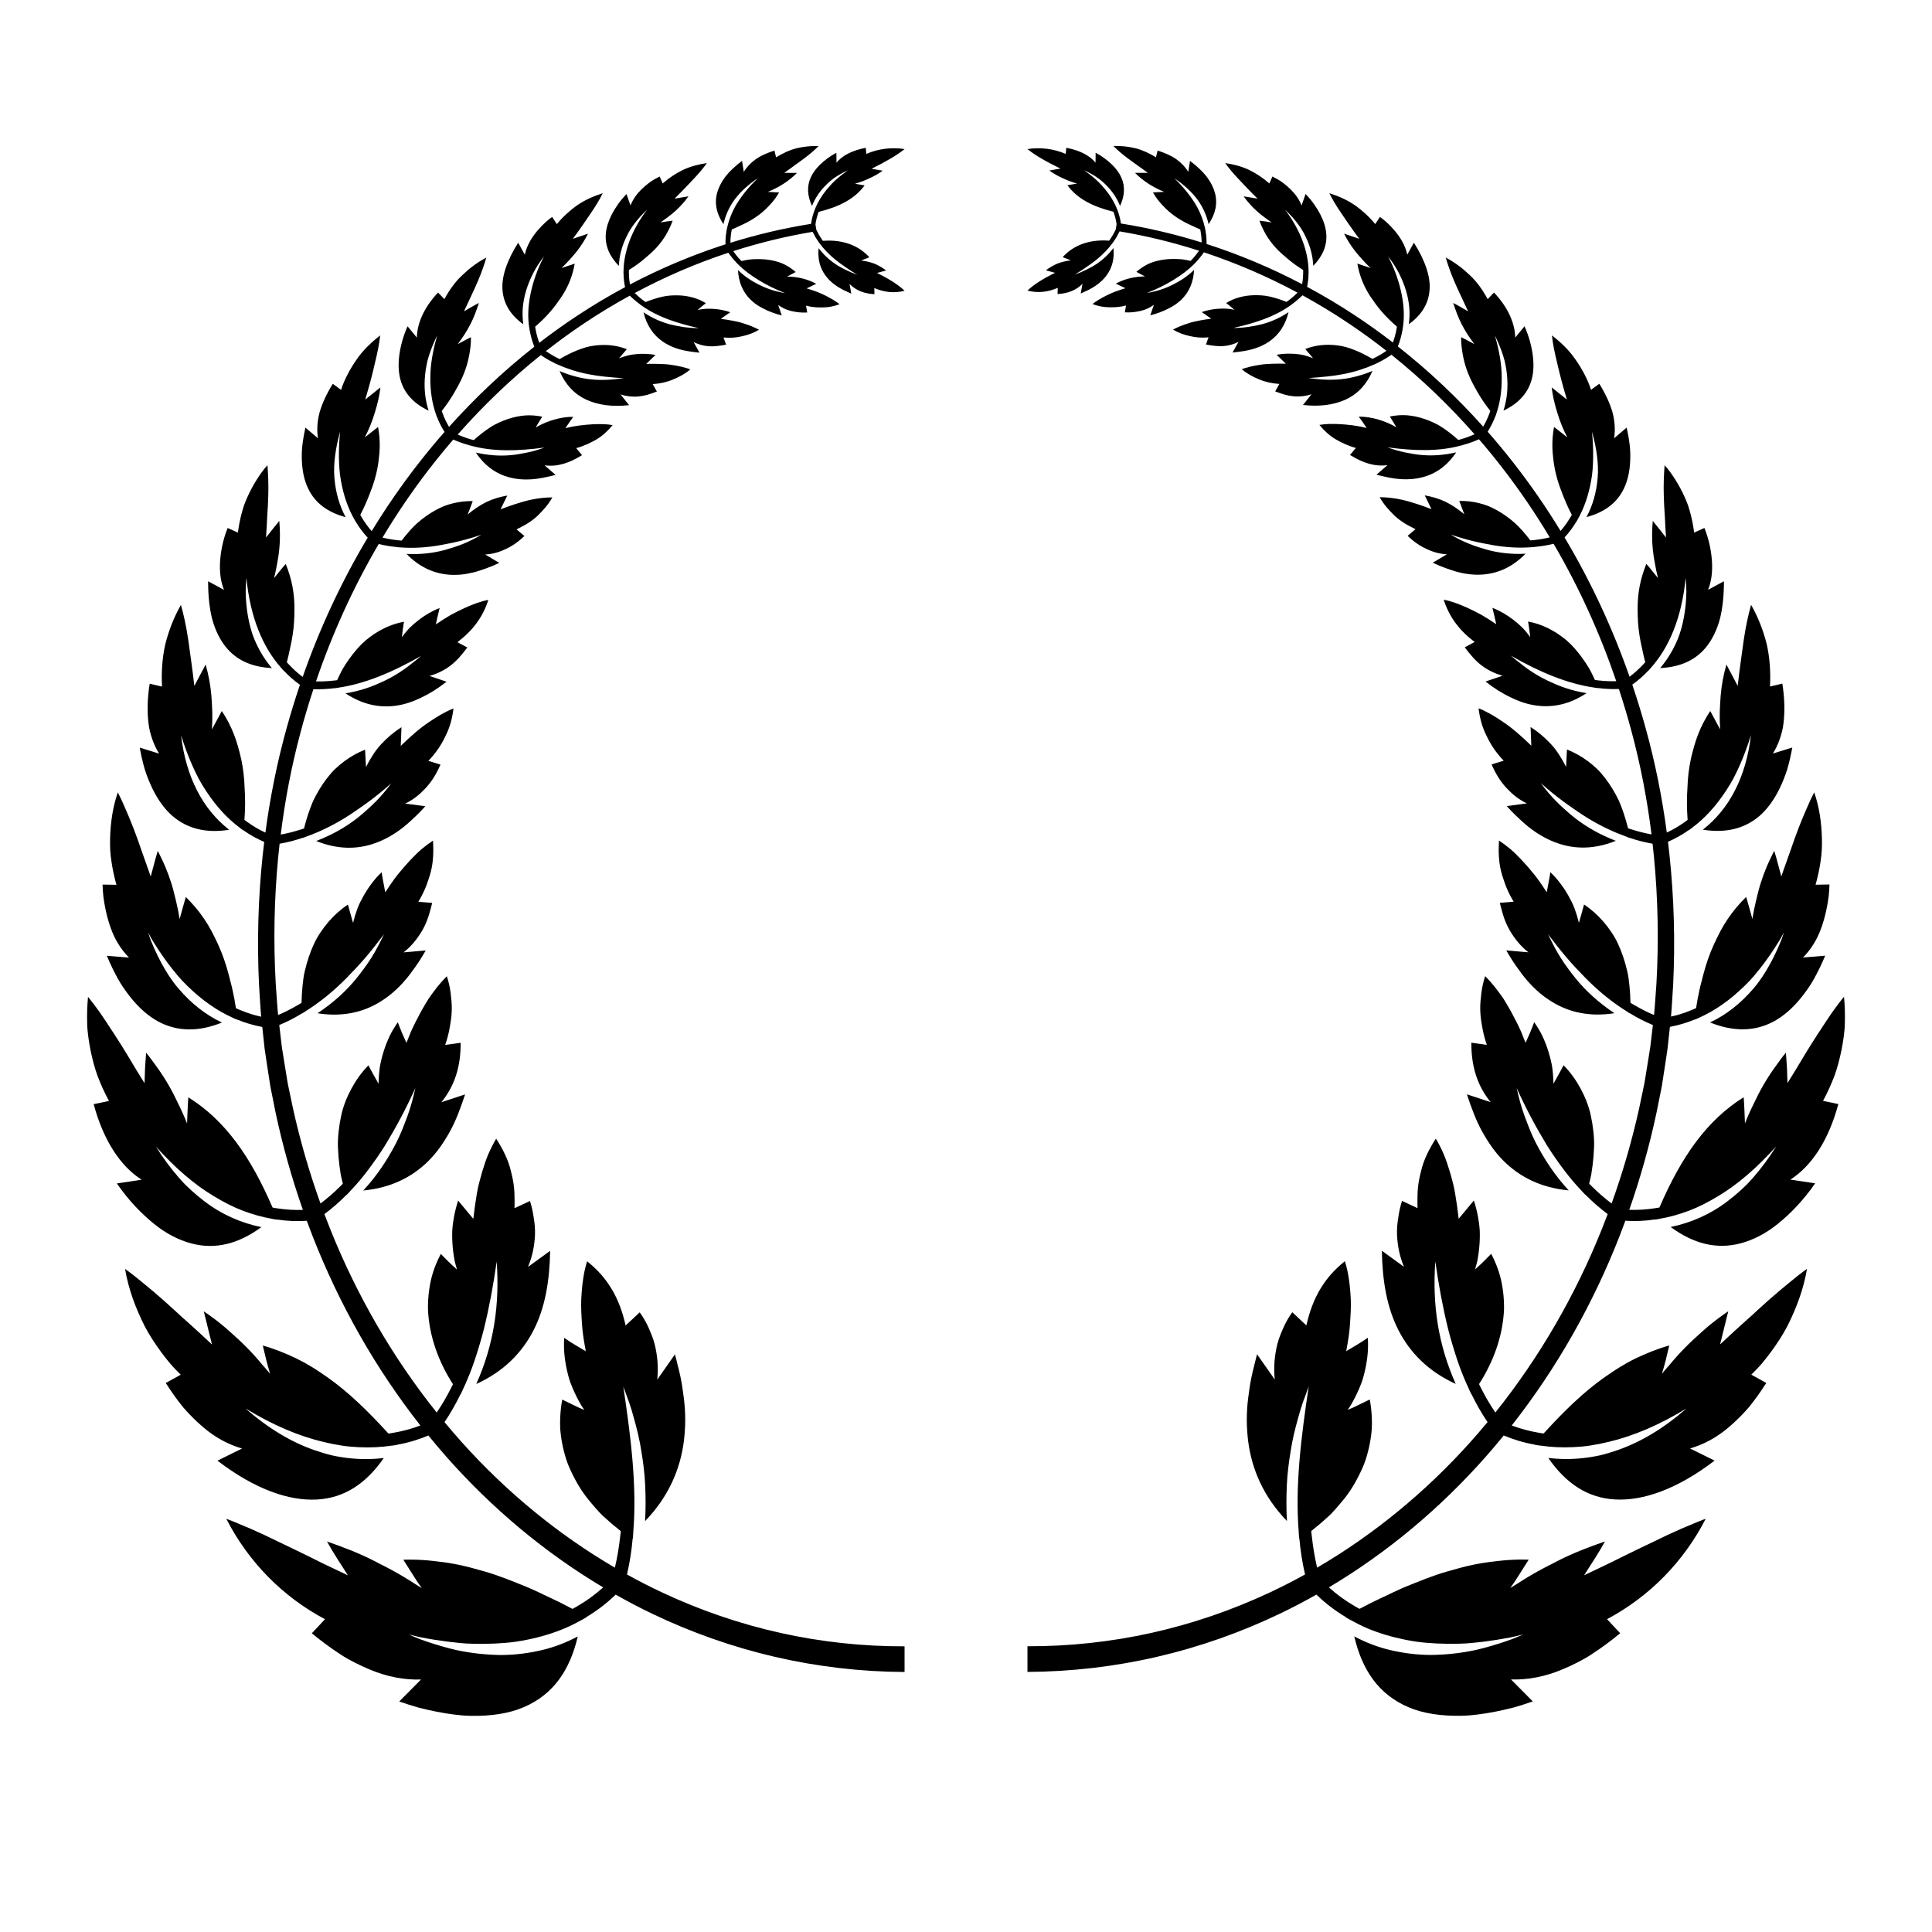
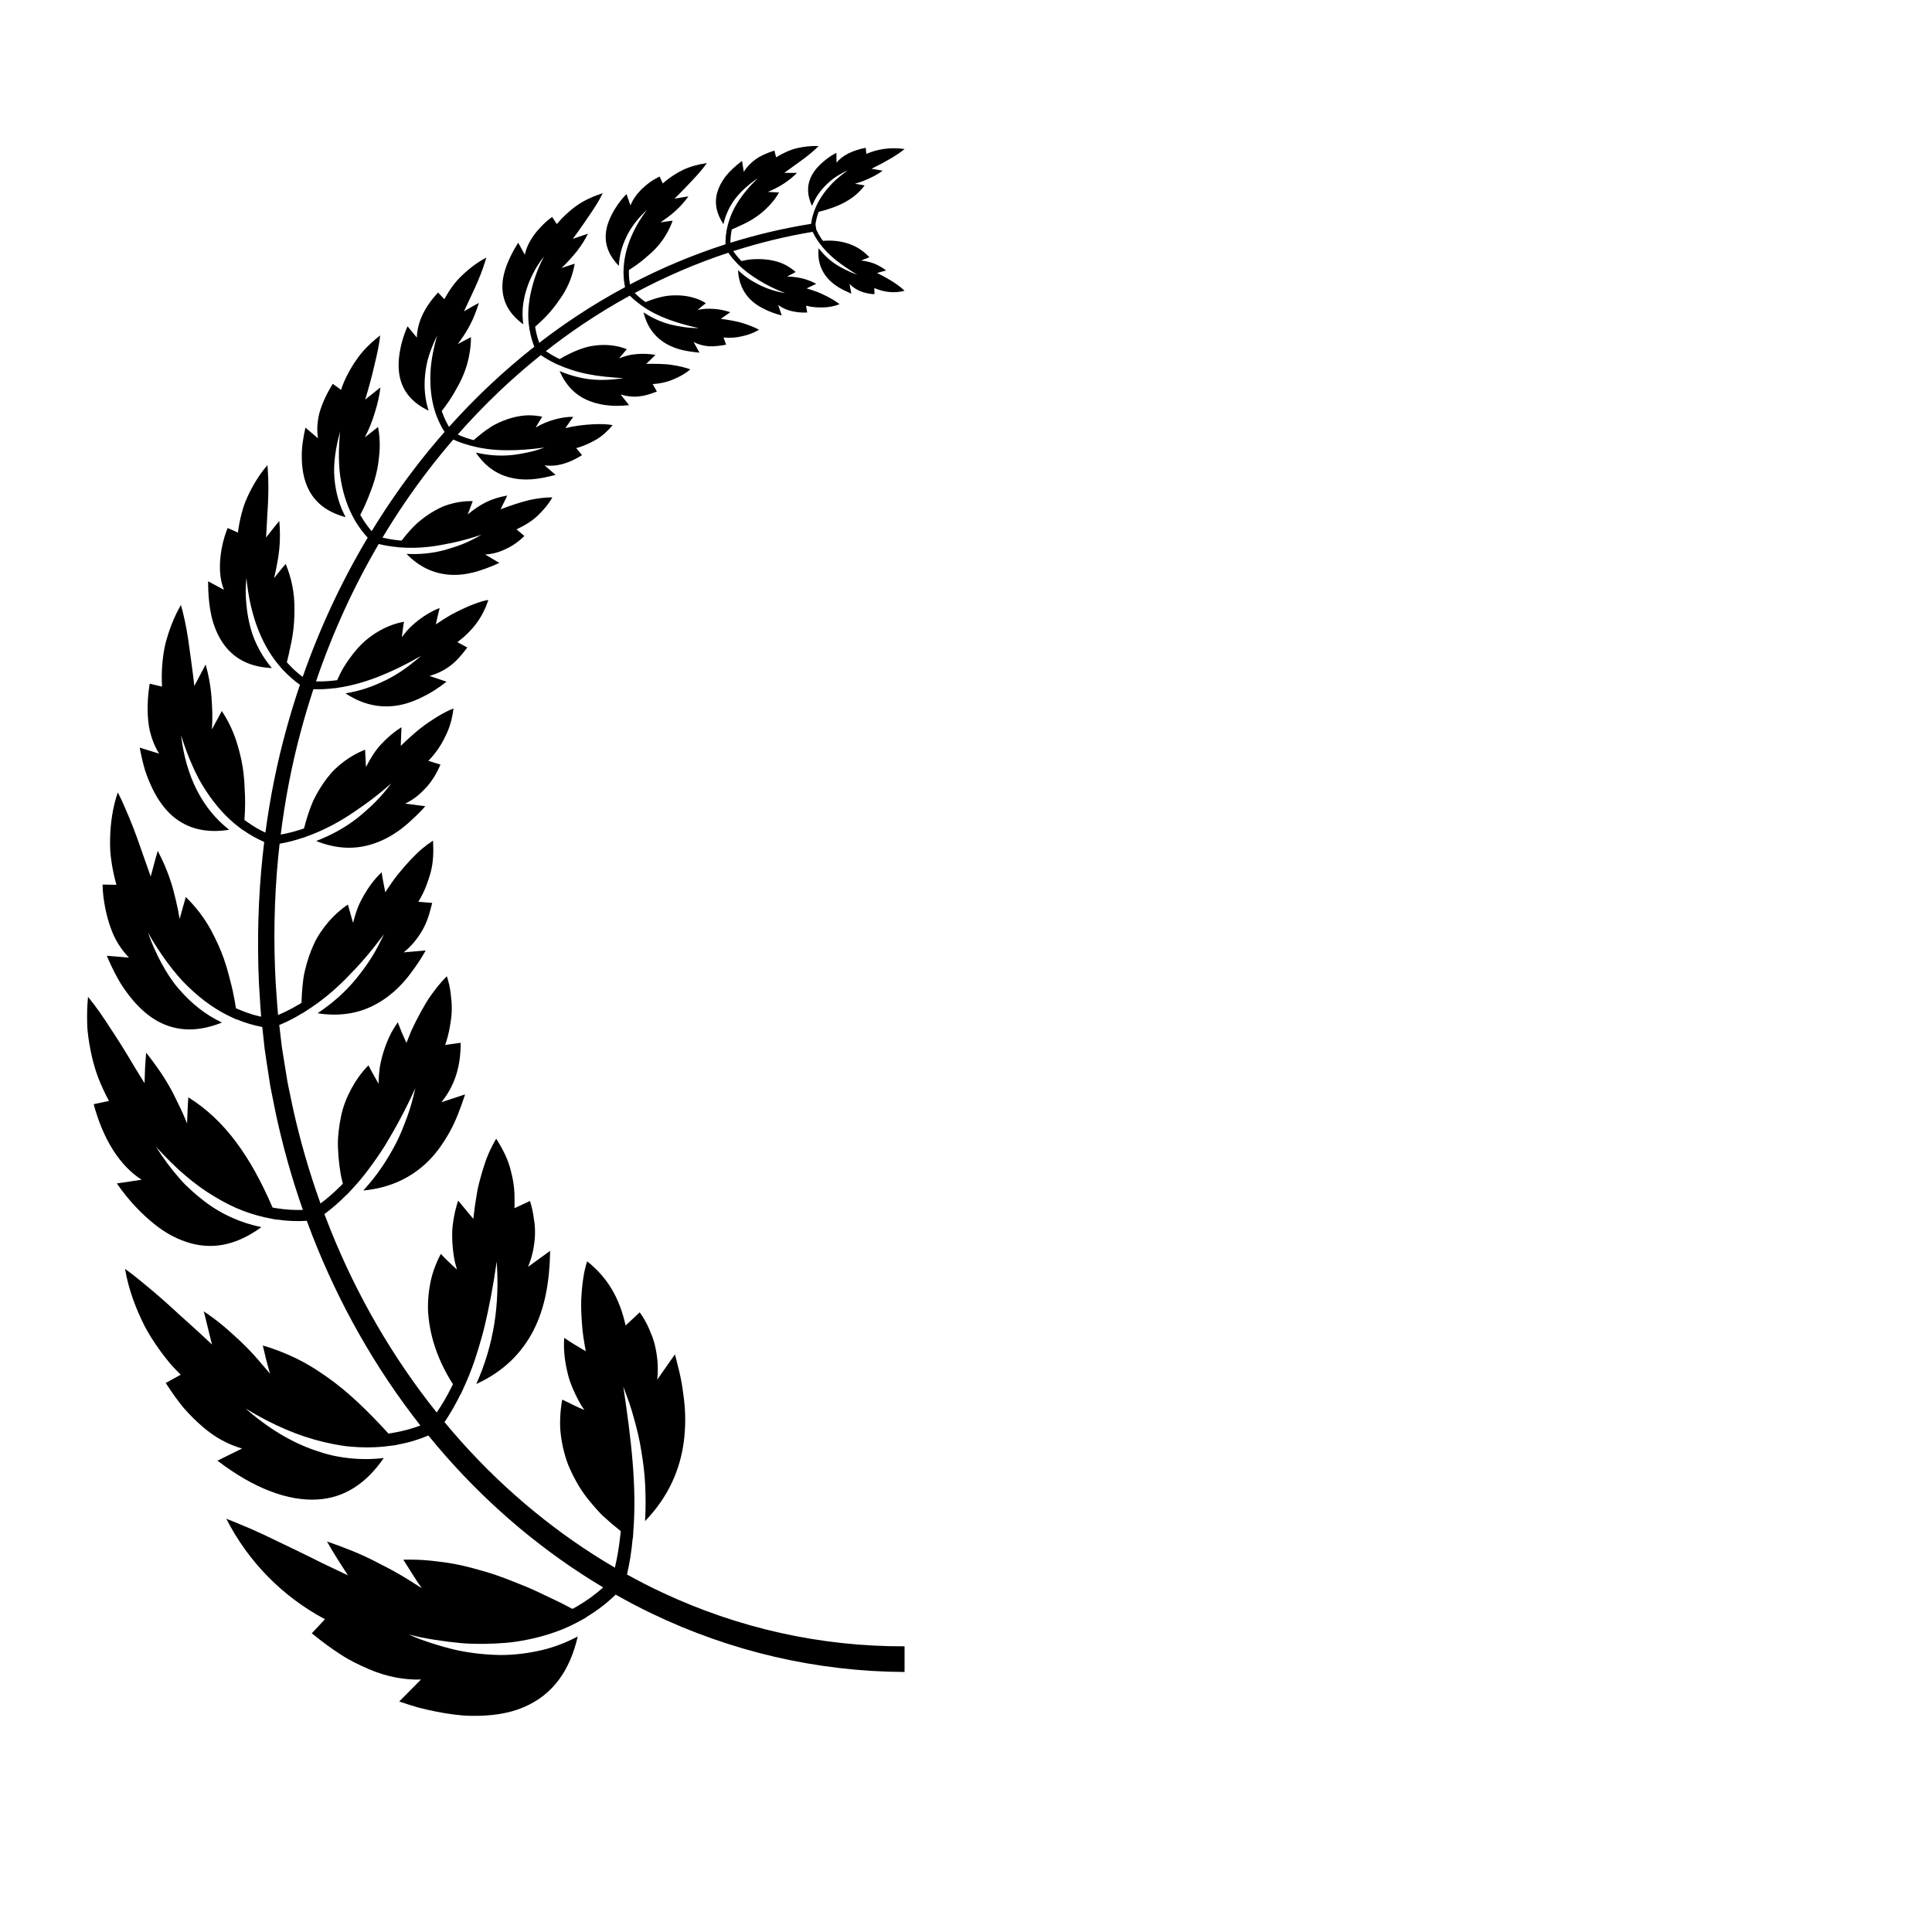
<svg xmlns="http://www.w3.org/2000/svg" fill="#000000" width="800px" height="800px" version="1.1" viewBox="144 144 512 512">
  <g>
    <path d="m373.59 184.79-0.16-1.621c-3.559 0.688-6.156 2.008-7.746 3.934l-0.031-2.609c-0.441 0.234-0.867 0.477-1.27 0.719-0.402 0.262-0.781 0.531-1.145 0.797-0.723 0.539-1.367 1.082-1.934 1.637-1.133 1.109-1.953 2.254-2.473 3.434-1.039 2.356-0.871 4.848 0.359 7.5 0.781-1.973 1.953-3.766 3.531-5.375 0.789-0.797 1.676-1.582 2.672-2.258 0.996-0.656 2.094-1.262 3.293-1.816-1.152 0.816-2.199 1.648-3.144 2.488-0.941 0.848-1.773 1.781-2.504 2.676-1.465 1.812-2.527 3.652-3.211 5.516-0.051 0.105-0.09 0.215-0.121 0.332h-0.016c-0.02 0.059-0.035 0.125-0.055 0.191h0.012c-0.34 0.98-0.566 1.977-0.699 2.988-7.238 1.148-14.387 2.836-21.383 5.016 0.004-0.988 0.09-1.988 0.273-3.004l0.035-0.211 0.004 0.012c0.008-0.117 0.031-0.227 0.066-0.332 0.742-0.305 1.453-0.629 2.133-0.965 0.691-0.305 1.355-0.621 1.988-0.957 1.266-0.672 2.418-1.418 3.453-2.238 1.043-0.809 1.957-1.742 2.789-2.652 0.828-0.918 1.547-1.914 2.156-2.988l-2.973-0.156c3.016-1.211 5.574-2.883 7.734-5.027l-3.394-0.012c1.016-0.707 1.969-1.395 2.859-2.062 0.891-0.652 1.73-1.223 2.492-1.809 1.531-1.156 2.793-2.238 3.766-3.246-2.008-0.055-3.977 0.148-5.871 0.609-1.891 0.48-3.691 1.348-5.406 2.391l-0.434-1.789c-1.965 0.637-3.652 1.352-4.996 2.328-1.348 0.98-2.391 2.086-3.129 3.312l-0.461-2.91c-1.84 1.395-3.309 2.777-4.41 4.172-1.082 1.453-1.809 2.887-2.191 4.297-0.766 2.828-0.148 5.578 1.672 8.309 0.535-2.336 1.527-4.606 3.043-6.637 1.523-1.996 3.539-3.844 6.043-5.539-2.32 2.266-4.148 4.5-5.508 6.707-1.355 2.219-2.211 4.531-2.66 6.719-0.039 0.125-0.066 0.258-0.078 0.395l-0.016 0.004c-0.008 0.07-0.02 0.145-0.031 0.223l0.016-0.004c-0.211 1.16-0.293 2.312-0.266 3.465-8.723 2.805-17.199 6.375-25.312 10.641-0.191-1.055-0.293-2.141-0.289-3.258l-0.004-0.23 0.008 0.012c-0.012-0.125-0.012-0.25 0.008-0.367 1.492-0.922 2.84-1.891 4.051-2.914 1.207-1.027 2.336-1.98 3.297-3.066 0.969-1.07 1.801-2.195 2.504-3.387 0.352-0.594 0.668-1.203 0.953-1.828 0.289-0.613 0.555-1.223 0.781-1.859-1.09 0.105-2.156 0.281-3.223 0.465 1.473-1.043 2.863-2.039 4.102-3.184 1.238-1.137 2.34-2.383 3.309-3.738l-3.691 0.613c0.969-0.949 1.875-1.867 2.719-2.746 0.836-0.883 1.617-1.707 2.348-2.481 1.449-1.531 2.621-2.934 3.496-4.199-2.195 0.328-4.316 0.875-6.273 1.781-1.941 0.945-3.758 2.156-5.422 3.617l-0.812-1.844c-1.008 0.527-1.949 1.035-2.766 1.652-0.816 0.609-1.547 1.238-2.188 1.891-1.281 1.301-2.203 2.68-2.769 4.137l-1.059-3.027c-1.754 1.801-3.019 3.688-3.922 5.438-0.898 1.758-1.414 3.426-1.551 5.008-0.285 3.172 0.926 6 3.441 8.59 0.121-2.613 0.781-5.176 2.004-7.691 1.195-2.562 3.047-4.887 5.449-7.168-4.227 5.629-6.086 11.184-6.207 16.035-0.02 0.141-0.02 0.285-0.008 0.434l-0.016 0.008c0.004 0.078 0.008 0.156 0.012 0.242l0.016-0.008c0 1.293 0.133 2.535 0.398 3.785-4.352 2.34-8.602 4.871-12.723 7.598-3.426 2.262-6.762 4.652-10.012 7.156-0.426-1.152-0.758-2.356-0.984-3.621l-0.051-0.258 0.012 0.012c-0.039-0.141-0.062-0.277-0.066-0.414 1.5-1.289 2.832-2.602 4-3.949 1.172-1.344 2.156-2.75 3.062-4.082 1.777-2.715 2.902-5.613 3.418-8.668-1.168 0.367-2.32 0.766-3.492 1.152 0.742-0.695 1.438-1.41 2.094-2.148 0.652-0.738 1.305-1.434 1.891-2.188 1.18-1.492 2.191-3.078 3.035-4.762l-4.027 1.363c0.914-1.234 1.77-2.422 2.555-3.555 0.777-1.137 1.504-2.203 2.188-3.199 1.352-1.977 2.422-3.754 3.18-5.332-2.402 0.773-4.691 1.77-6.719 3.16-2.012 1.414-3.836 3.094-5.441 5.027l-1.242-1.898c-1.059 0.746-1.965 1.57-2.773 2.402-0.809 0.828-1.516 1.66-2.117 2.504-1.199 1.684-1.996 3.375-2.352 5.109l-1.758-3.184c-1.551 2.445-2.66 4.731-3.348 6.84-0.688 2.113-0.969 4.035-0.793 5.867 0.324 3.625 2.219 6.543 5.492 8.906-0.191-1.473-0.258-2.996-0.125-4.473 0.137-1.477 0.43-2.969 0.883-4.473 0.91-3 2.418-6.109 4.734-9.027-1.859 3.508-2.988 6.973-3.617 10.148-0.625 3.184-0.738 6.086-0.277 8.871 0.008 0.164 0.035 0.328 0.078 0.492l-0.016 0.012c0.02 0.086 0.039 0.176 0.062 0.27l0.016-0.012c0.258 1.438 0.66 2.812 1.188 4.137-8.137 6.398-15.695 13.531-22.605 21.246-0.664-1.117-1.227-2.293-1.695-3.559l-0.098-0.258 0.012 0.012c-0.066-0.137-0.117-0.273-0.145-0.418 1.309-1.66 2.43-3.312 3.379-4.965 0.461-0.84 0.926-1.633 1.34-2.434 0.414-0.801 0.781-1.605 1.109-2.414 0.648-1.613 1.125-3.238 1.426-4.879 0.312-1.629 0.5-3.219 0.48-4.859-1.156 0.609-2.359 1.184-3.492 1.832 1.289-1.742 2.445-3.465 3.363-5.293 0.941-1.801 1.621-3.734 2.234-5.602-1.363 0.68-2.637 1.469-3.953 2.219 1.371-3.019 2.672-5.613 3.672-7.984 1.016-2.356 1.734-4.492 2.25-6.262-2.394 1.254-4.5 2.863-6.391 4.676-1.918 1.789-3.438 3.973-4.723 6.336l-1.676-1.746c-3.793 4.023-5.527 8.18-5.625 11.926l-2.461-2.992c-1.242 2.785-1.898 5.449-2.203 7.801-0.297 2.359-0.188 4.457 0.309 6.305 1.004 3.703 3.606 6.43 7.477 8.25-0.973-3.012-1.27-6.16-0.93-9.516 0.086-0.836 0.211-1.688 0.379-2.547 0.082-0.43 0.176-0.863 0.281-1.297 0.117-0.426 0.242-0.852 0.383-1.281 0.551-1.719 1.27-3.477 2.156-5.269-1.184 4.121-1.836 7.84-1.812 11.352-0.016 3.473 0.473 6.582 1.43 9.355 0.039 0.168 0.098 0.332 0.172 0.492l-0.016 0.016c0.031 0.086 0.07 0.176 0.117 0.27l0.012-0.016c0.551 1.449 1.238 2.805 2.047 4.086-4.734 5.387-9.152 11.051-13.234 16.945-2.121 3.055-4.141 6.176-6.078 9.348-0.965-1.109-1.844-2.312-2.621-3.629l-0.164-0.266 0.016 0.012c-0.102-0.137-0.184-0.281-0.246-0.434 1.113-2.109 1.984-4.199 2.734-6.207 0.785-1.988 1.367-3.945 1.754-5.879 0.195-0.969 0.34-1.93 0.434-2.887 0.113-0.941 0.199-1.867 0.223-2.797 0.055-1.855-0.094-3.695-0.438-5.519l-3.504 2.75c1.121-2.176 2.004-4.371 2.66-6.594 0.688-2.199 1.211-4.383 1.469-6.637l-4.027 3.215c1.066-3.543 1.93-6.762 2.562-9.629 0.695-2.82 1.191-5.266 1.398-7.367-2.418 1.883-4.609 3.973-6.277 6.441-0.855 1.219-1.633 2.492-2.32 3.82s-1.312 2.691-1.758 4.164l-2.199-1.609c-1.652 2.672-2.824 5.215-3.508 7.609-0.633 2.426-0.746 4.723-0.41 6.836l-3.324-2.832c-0.387 1.699-0.664 3.305-0.836 4.816s-0.164 2.973-0.098 4.316c0.148 2.695 0.695 5.012 1.625 6.965 1.848 3.91 5.238 6.371 9.949 7.629-1.664-3.133-2.66-6.59-2.961-10.398-0.176-1.918-0.078-3.856 0.18-5.891 0.258-2.031 0.699-4.144 1.316-6.336-0.238 2.422-0.34 4.715-0.305 6.875 0.043 2.168 0.172 4.176 0.539 6.129 0.688 3.875 1.867 7.234 3.496 10.121 0.078 0.176 0.176 0.348 0.293 0.512l-0.012 0.02c0.059 0.086 0.117 0.18 0.18 0.277l0.012-0.02c0.875 1.492 1.941 2.879 3.113 4.144-6.973 11.672-12.727 24.066-17.227 36.906-1.27-0.953-2.477-2.027-3.606-3.242l-0.238-0.25 0.02 0.008c-0.145-0.125-0.266-0.262-0.367-0.406 0.336-1.262 0.594-2.512 0.855-3.723 0.277-1.203 0.508-2.383 0.684-3.543 0.367-2.316 0.465-4.578 0.473-6.723 0.023-2.141-0.164-4.215-0.555-6.227-0.379-2.008-1.023-3.977-1.75-5.832l-0.805 0.922-0.766 0.938-1.527 1.898c0.34-1.301 0.59-2.606 0.82-3.883 0.254-1.266 0.441-2.527 0.562-3.785 0.258-2.508 0.215-5.023 0.008-7.488-1.211 1.438-2.34 2.93-3.516 4.402 0.145-2.035 0.23-3.984 0.324-5.805 0.129-1.805 0.215-3.508 0.262-5.106 0.105-3.188-0.035-5.988-0.211-8.258-1.145 1.254-2.082 2.621-2.957 4.016-0.871 1.398-1.645 2.848-2.316 4.336-0.336 0.746-0.652 1.496-0.93 2.266-0.258 0.777-0.492 1.566-0.695 2.363-0.414 1.594-0.723 3.223-0.93 4.883l-2.723-1.227c-1.285 3.199-1.836 6.254-2.012 8.984-0.145 2.746 0.145 5.195 1.047 7.41l-4.211-2.273c-0.004 3.844 0.359 7.18 1.078 10.02 0.781 2.859 1.938 5.231 3.391 7.117 2.91 3.773 7.094 5.617 12.422 5.867-1.266-1.488-2.371-3.106-3.312-4.852-0.934-1.742-1.758-3.637-2.285-5.617-0.555-1.988-0.941-4.109-1.152-6.359-0.105-1.125-0.176-2.285-0.188-3.469 0.02-1.172 0.086-2.379 0.191-3.613 1.027 10.566 4.383 18.477 9.273 23.918 0.125 0.172 0.27 0.332 0.434 0.484l-0.008 0.023c0.082 0.082 0.168 0.164 0.258 0.254l0.008-0.023c1.297 1.391 2.707 2.606 4.227 3.68-1.305 3.852-2.5 7.742-3.578 11.66-2.504 9.027-4.34 18.234-5.578 27.52-1.656-0.773-3.262-1.699-4.773-2.797l-0.316-0.223 0.023 0.004c-0.184-0.105-0.348-0.227-0.492-0.367 0.223-2.941 0.238-5.734 0.051-8.398-0.078-2.641-0.371-5.152-0.875-7.547-0.242-1.195-0.578-2.367-0.887-3.496-0.312-1.129-0.68-2.227-1.102-3.301-0.844-2.144-1.902-4.176-3.18-6.098l-2.629 4.867c0.105-1.52 0.145-3.016 0.109-4.492-0.039-1.477-0.141-2.934-0.238-4.352-0.234-2.848-0.746-5.621-1.531-8.34l-2.992 5.668c-0.516-4.59-1.137-8.73-1.625-12.293-0.527-3.578-1.223-6.668-1.926-9.18-1.91 3.328-3.242 6.856-4.156 10.465-0.809 3.637-1.059 7.398-0.855 11.184l-3.273-0.773c-0.617 3.887-0.688 7.402-0.312 10.488 0.168 1.539 0.57 2.996 1.039 4.34 0.477 1.344 1.07 2.578 1.777 3.707l-5.144-1.594c0.387 2.144 0.852 4.125 1.391 5.941 0.602 1.828 1.277 3.492 2.016 5 1.48 3.012 3.227 5.383 5.231 7.144 4.113 3.543 9.164 4.625 15.066 3.688-6.941-5.43-11.422-13.809-12.75-25.066 0.895 2.894 1.898 5.566 2.984 8.02 0.543 1.227 1.109 2.398 1.695 3.516 0.602 1.121 1.266 2.195 1.93 3.211 2.676 4.074 5.613 7.293 8.918 9.754 0.18 0.164 0.379 0.309 0.598 0.438l-0.004 0.031c0.109 0.07 0.227 0.145 0.348 0.223l0.004-0.027c1.77 1.254 3.629 2.281 5.566 3.125-0.145 1.199-0.289 2.402-0.414 3.606-1.191 11.344-1.504 22.777-0.965 34.176 0.195 2.84 0.324 5.688 0.57 8.527-0.738-0.16-1.473-0.34-2.207-0.555-1.176-0.352-2.344-0.773-3.504-1.27l-0.391-0.16h0.027c-0.223-0.066-0.426-0.16-0.613-0.273-0.238-1.602-0.527-3.148-0.859-4.648-0.312-1.5-0.758-2.945-1.09-4.352-0.73-2.809-1.652-5.426-2.769-7.867-0.582-1.223-1.117-2.398-1.73-3.531-0.609-1.133-1.27-2.227-1.98-3.273-1.41-2.098-3.066-4.027-4.848-5.789-0.586 1.934-1.098 3.883-1.645 5.84-0.254-1.656-0.578-3.269-0.969-4.848-0.379-1.574-0.742-3.113-1.219-4.613-0.469-1.5-1.008-2.969-1.613-4.398-0.602-1.434-1.309-2.832-1.98-4.199-0.371 1.121-0.664 2.25-0.969 3.383l-0.91 3.406c-0.855-2.414-1.66-4.691-2.418-6.836-0.727-2.141-1.453-4.148-2.172-6.016-0.715-1.863-1.449-3.59-2.137-5.164-0.66-1.57-1.324-2.996-1.996-4.269-1.387 4.019-1.941 8.137-2.043 12.238-0.023 1.027-0.012 2.051 0.035 3.078 0.055 1.023 0.191 2.051 0.336 3.07 0.301 2.043 0.738 4.078 1.309 6.094l-3.68-0.059c0.047 1.082 0.094 2.133 0.215 3.148 0.133 1.016 0.293 1.996 0.477 2.945 0.371 1.895 0.848 3.652 1.426 5.269 1.113 3.231 2.84 5.898 4.887 7.988l-5.875-0.484c0.934 2.215 1.91 4.234 2.926 6.062 0.496 0.914 1.043 1.777 1.613 2.598 0.562 0.816 1.133 1.586 1.711 2.309 2.312 2.887 4.754 5.016 7.32 6.426 5.223 2.816 10.895 2.738 16.957 0.297-2.231-1.031-4.242-2.305-6.164-3.812-1.918-1.508-3.719-3.254-5.398-5.238-1.719-1.984-3.133-4.215-4.481-6.68-0.668-1.234-1.305-2.527-1.902-3.879-0.301-0.676-0.594-1.367-0.879-2.074-0.281-0.707-0.512-1.426-0.754-2.16 0.395 0.723 0.77 1.434 1.184 2.125 0.422 0.691 0.848 1.367 1.277 2.023 0.855 1.316 1.723 2.566 2.602 3.754s1.766 2.309 2.664 3.367c0.453 0.531 0.895 1.043 1.359 1.543 0.477 0.496 0.953 0.98 1.434 1.445 3.84 3.731 7.777 6.469 11.875 8.305 0.23 0.133 0.48 0.238 0.742 0.324l0.004 0.031c0.133 0.047 0.277 0.102 0.426 0.156l-0.004-0.031c2.191 0.906 4.422 1.555 6.688 1.98l0.629 5.812c0.398 2.824 0.859 5.644 1.285 8.469 0.191 1.418 0.504 2.809 0.777 4.211l0.84 4.203c1.859 8.734 4.277 17.352 7.231 25.785-2.242 0.07-4.516-0.059-6.836-0.422l-0.477-0.07 0.027-0.012c-0.262-0.012-0.516-0.059-0.754-0.133-5.816-13.484-12.57-23.121-22.316-29.199-0.184 2.305-0.227 4.606-0.34 6.934-0.703-1.785-1.469-3.508-2.301-5.168-0.785-1.672-1.594-3.289-2.496-4.848-0.895-1.559-1.859-3.066-2.887-4.516-1.047-1.449-2.031-2.863-3.156-4.219-0.098 1.34-0.219 2.684-0.289 4.027l-0.137 4.039c-0.773-1.246-1.523-2.461-2.25-3.637-0.707-1.18-1.391-2.328-2.059-3.438-1.34-2.219-2.641-4.293-3.902-6.211-0.316-0.477-0.629-0.949-0.938-1.41-0.297-0.461-0.586-0.91-0.871-1.352-0.574-0.883-1.145-1.723-1.703-2.523-1.117-1.602-2.203-3.039-3.258-4.309-0.223 2.41-0.293 4.812-0.215 7.191 0.023 1.191 0.145 2.371 0.309 3.543 0.16 1.176 0.355 2.34 0.59 3.5 0.48 2.316 1.055 4.602 1.883 6.832 0.852 2.227 1.848 4.41 2.988 6.531l-4.059 0.852c2.625 9.68 7.082 16.402 12.711 20.02l-6.566 0.984c3.129 4.539 6.578 8.059 9.84 10.695 3.238 2.648 6.648 4.328 9.867 5.195 6.484 1.73 12.605 0.066 18.598-4.316-5.324-1.09-10.523-3.328-15.156-6.891-1.176-0.902-2.336-1.863-3.477-2.906-0.57-0.52-1.137-1.059-1.699-1.617-0.539-0.562-1.066-1.148-1.594-1.754-2.09-2.418-4.144-5.137-6.023-8.172 5.102 5.664 10.152 10.043 15.387 13.164 2.594 1.566 5.086 2.859 7.676 3.836 2.582 0.977 5.125 1.68 7.629 2.121 0.285 0.082 0.582 0.133 0.891 0.152l0.012 0.035c0.16 0.023 0.328 0.039 0.504 0.055l-0.012-0.035c2.652 0.41 5.281 0.504 7.891 0.336 0.504 1.379 1.023 2.75 1.559 4.117 7.019 17.945 16.605 34.938 28.547 50.133-2.269 0.852-4.648 1.504-7.156 1.926l-0.516 0.094 0.027-0.02c-0.277 0.078-0.555 0.117-0.828 0.125-5.469-6.008-10.66-11.031-16.156-14.906-1.406-0.949-2.731-1.887-4.117-2.727-1.379-0.844-2.789-1.617-4.223-2.312-2.91-1.375-5.773-2.535-8.793-3.375l0.898 3.762c0.301 1.258 0.684 2.481 1.031 3.731-0.676-0.828-1.367-1.637-2.066-2.422-0.664-0.805-1.34-1.586-2.031-2.352-1.375-1.527-2.805-2.969-4.281-4.336-1.512-1.352-2.914-2.699-4.453-3.934-1.52-1.242-3.098-2.41-4.734-3.508l2.164 8.777c-2.359-2.215-4.629-4.301-6.805-6.246-0.547-0.484-1.086-0.965-1.613-1.434-0.516-0.477-1.02-0.945-1.516-1.406-1-0.918-1.973-1.801-2.93-2.644-1.902-1.691-3.742-3.219-5.438-4.606-1.664-1.395-3.242-2.625-4.734-3.684 0.914 5.387 2.816 10.441 5.211 15.184 1.227 2.359 2.715 4.594 4.281 6.754 0.789 1.078 1.617 2.129 2.477 3.152 0.867 1.023 1.828 1.992 2.793 2.949l-3.969 2.195c1.52 2.387 3.066 4.555 4.652 6.492 1.66 1.902 3.34 3.582 5.039 5.031 3.344 2.926 6.961 4.82 10.527 5.84l-6.519 3.219c9.922 7.598 18.984 10.703 26.34 10.297 7.363-0.383 13.125-4.32 17.738-11.004-2.957 0.359-5.961 0.383-9.023 0.062-1.531-0.16-3.074-0.406-4.629-0.742-1.516-0.359-3.047-0.812-4.586-1.352-6.203-2.125-12.391-5.816-18.395-11.09 7.223 4.414 14.125 7.328 20.652 8.867 1.621 0.395 3.207 0.711 4.754 0.949 1.539 0.25 3.125 0.367 4.629 0.445 3.027 0.141 5.914-0.004 8.66-0.41 0.324-0.016 0.652-0.062 0.977-0.148l0.023 0.031c0.172-0.031 0.352-0.07 0.539-0.117l-0.023-0.031c2.836-0.477 5.613-1.324 8.242-2.422 1.566 1.918 3.16 3.812 4.801 5.668 11.949 13.527 25.961 25.32 41.527 34.586-2.066 1.84-4.344 3.527-6.848 4.973l-0.508 0.297 0.02-0.031c-0.262 0.191-0.535 0.34-0.824 0.449-2.039-1.102-4.059-2.113-6.066-3.031-1.016-0.441-1.969-0.941-2.941-1.395-0.969-0.457-1.93-0.891-2.894-1.301-3.898-1.582-7.535-3.09-11.258-4.152-1.875-0.516-3.656-1.051-5.465-1.469-1.805-0.422-3.617-0.758-5.434-1.008-1.836-0.23-3.594-0.457-5.379-0.574-1.785-0.121-3.574-0.148-5.375-0.094l2.394 3.777 1.211 1.898c0.414 0.625 0.855 1.23 1.281 1.848-0.531-0.328-1.059-0.652-1.582-0.977-0.516-0.328-1.031-0.66-1.539-0.984-1.027-0.648-2.059-1.27-3.094-1.863-1.039-0.594-2.082-1.164-3.133-1.711-0.527-0.27-1.055-0.535-1.578-0.801-0.516-0.27-1.027-0.539-1.539-0.805-4.102-2.113-8.43-3.75-12.648-5.215 1.707 3.066 3.633 5.996 5.547 8.973-3.406-1.645-6.723-3.152-9.699-4.688-3.008-1.508-5.926-2.863-8.59-4.156-2.641-1.305-5.133-2.477-7.477-3.496-1.168-0.512-2.312-0.98-3.391-1.422-1.062-0.453-2.09-0.863-3.082-1.234 5.848 11.406 14.902 20.633 26.156 26.625l-3.488 3.731c2.598 2.133 5.152 4.008 7.644 5.617 1.23 0.816 2.504 1.52 3.762 2.156 1.254 0.637 2.488 1.211 3.707 1.719 4.816 2.078 9.543 2.894 13.824 2.754l-5.766 5.82c1.746 0.605 3.43 1.156 5.086 1.617 1.684 0.434 3.312 0.801 4.891 1.109s3.098 0.555 4.57 0.738c1.465 0.191 2.883 0.316 4.285 0.336 2.785 0.066 5.352-0.098 7.699-0.473 2.352-0.379 4.473-0.953 6.449-1.809 7.859-3.348 12.254-9.828 14.332-18.742-3.012 1.582-6.269 2.871-9.637 3.641-3.383 0.789-7.027 1.273-10.801 1.273-3.731-0.055-7.715-0.441-11.801-1.328-2.019-0.469-4.082-1.043-6.191-1.715-1.055-0.336-2.121-0.699-3.195-1.086-1.07-0.395-2.109-0.855-3.18-1.32 1.191 0.297 2.348 0.586 3.519 0.824 1.184 0.227 2.344 0.43 3.492 0.609 2.289 0.363 4.508 0.641 6.648 0.84 1.062 0.109 2.133 0.164 3.199 0.188 1.059 0.031 2.098 0.039 3.121 0.031 2.043-0.02 4.012-0.113 5.906-0.285 1.879-0.148 3.754-0.461 5.535-0.82 1.785-0.359 3.496-0.789 5.133-1.285 1.641-0.496 3.207-1.055 4.707-1.68 1.508-0.637 2.973-1.375 4.352-2.148 0.344-0.148 0.672-0.336 0.98-0.559l0.043 0.023c0.168-0.105 0.344-0.223 0.527-0.348l-0.039-0.023c2.859-1.703 5.414-3.691 7.727-5.918 3.16 1.781 6.371 3.473 9.648 5.043 10.387 4.981 21.328 8.844 32.574 11.449 11.242 2.606 22.785 3.949 34.336 4.004v-6.801c-11.051 0.039-22.105-1.148-32.895-3.551-10.793-2.402-21.32-6.016-31.352-10.719-3.16-1.477-6.262-3.074-9.312-4.762 0.727-3.152 1.227-6.34 1.504-9.543l0.035 0.02c0.027-0.211 0.055-0.414 0.078-0.605l-0.035-0.02c0.062-0.367 0.09-0.727 0.082-1.078 0.988-12.184-0.598-24.902-2.644-38.605 0.262 0.719 0.52 1.434 0.777 2.141 0.27 0.688 0.523 1.383 0.766 2.086 0.484 1.402 0.918 2.836 1.301 4.289 0.809 2.852 1.496 5.695 1.953 8.711 0.496 2.953 0.867 5.902 1.008 9.02 0.133 3.137 0.16 6.215-0.039 9.438 6.269-6.492 9.312-13.754 10.273-21.082 0.227-1.809 0.363-3.723 0.371-5.613 0.008-1.895-0.105-3.793-0.336-5.68-0.125-0.93-0.246-1.91-0.391-2.898-0.148-0.984-0.324-1.965-0.527-2.941-0.203-0.977-0.434-1.953-0.695-2.926-0.238-1.004-0.488-2.039-0.773-3.051l-4.688 6.688c0.344-3.324 0.055-6.324-0.672-9.336-0.191-0.738-0.418-1.461-0.688-2.172-0.273-0.703-0.582-1.398-0.887-2.137-0.637-1.445-1.43-2.84-2.398-4.188l-3.734 3.492c-1.641-7.352-4.781-12.691-10.207-17.016-0.223 0.727-0.43 1.492-0.621 2.293-0.176 0.789-0.312 1.594-0.438 2.449-0.25 1.703-0.418 3.555-0.504 5.574-0.066 2 0.047 4.066 0.211 6.356 0.137 2.316 0.539 4.629 1.004 7.172-1.902-1.141-3.879-2.254-5.719-3.551-0.25 3.445 0.211 6.652 1.047 9.922 0.105 0.406 0.219 0.812 0.34 1.215 0.133 0.395 0.277 0.777 0.426 1.164 0.301 0.773 0.629 1.543 0.988 2.312 0.359 0.766 0.742 1.531 1.156 2.289 0.207 0.379 0.418 0.762 0.645 1.129 0.242 0.355 0.484 0.711 0.727 1.07-0.492-0.211-1-0.406-1.488-0.629l-1.445-0.699-2.922-1.414c-0.285 1.535-0.461 3.078-0.531 4.633-0.07 1.551-0.055 3.129 0.145 4.625 0.18 1.52 0.469 3.039 0.863 4.566 0.398 1.523 0.879 3.082 1.555 4.523 1.324 2.922 3.004 5.949 5.305 8.648 0.562 0.691 1.152 1.379 1.77 2.066 0.617 0.684 1.242 1.387 1.949 2.008 1.383 1.277 2.871 2.539 4.449 3.781 0 0.301-0.031 0.605-0.098 0.922l0.02-0.031-0.074 0.578c-0.312 2.812-0.766 5.539-1.398 8.223-15.078-8.797-28.734-20.074-40.438-33.098-1.609-1.789-3.176-3.617-4.715-5.469 1.582-2.34 2.957-4.766 4.227-7.356l0.02 0.027c0.09-0.168 0.18-0.328 0.262-0.48l-0.023-0.031c0.172-0.289 0.309-0.582 0.418-0.879 1.168-2.469 2.191-5.027 3.086-7.664 0.457-1.324 0.84-2.637 1.266-4.027 0.418-1.383 0.809-2.781 1.168-4.195 1.391-5.625 2.516-11.656 3.406-17.957 0.793 11.266-0.672 21.859-5.41 32.457 7.293-3.324 12.141-8.301 15.207-14.301 3.035-5.992 4.227-12.953 4.367-20.988l-5.867 4.254c1.176-2.793 1.711-5.559 1.852-8.492 0.047-1.449-0.055-2.91-0.316-4.379-0.191-1.512-0.52-3.047-1.012-4.598l-4.106 1.922c0.043-0.883 0.016-1.727 0.012-2.582 0.004-0.859-0.031-1.695-0.102-2.516-0.125-1.641-0.465-3.176-0.848-4.699-0.711-3.074-2.144-5.848-3.91-8.625-0.707 1.188-1.391 2.516-2.047 4-0.625 1.469-1.16 3.062-1.688 4.828-0.262 0.883-0.516 1.805-0.758 2.766-0.117 0.484-0.234 0.977-0.355 1.473-0.09 0.496-0.184 0.996-0.277 1.508-0.359 2.051-0.672 4.266-0.938 6.664l-4.023-4.836c-0.477 1.453-0.848 2.934-1.121 4.441-0.254 1.496-0.484 3.062-0.461 4.562-0.004 1.52 0.09 3.059 0.285 4.617 0.098 0.777 0.219 1.562 0.371 2.348 0.184 0.766 0.391 1.535 0.621 2.305-0.723-0.672-1.492-1.324-2.188-2.027l-2.102-2.113c-1.309 2.504-2.309 5.16-2.805 7.859-0.266 1.359-0.441 2.754-0.531 4.176-0.086 1.422-0.113 2.894 0.051 4.328 0.523 5.816 2.582 12.051 6.5 18.145-0.09 0.25-0.207 0.492-0.359 0.734l0.027-0.02-0.238 0.457c-1.117 2.219-2.363 4.336-3.731 6.348-11.715-14.648-21.195-31.102-28.191-48.547-0.539-1.34-1.059-2.684-1.566-4.031 2.082-1.555 4.039-3.262 5.863-5.125l0.012 0.031c0.129-0.121 0.25-0.234 0.363-0.34l-0.012-0.031c0.23-0.199 0.438-0.414 0.613-0.641 1.723-1.797 3.344-3.723 4.867-5.766 1.52-2.043 3.078-4.246 4.484-6.527 2.762-4.555 5.492-9.617 7.906-15.004-0.562 2.59-1.23 5.082-2.121 7.516-0.219 0.605-0.453 1.211-0.691 1.809-0.215 0.59-0.445 1.176-0.684 1.758-0.48 1.164-1.004 2.312-1.574 3.441-2.348 4.543-5.117 8.719-8.727 12.621 7.285-0.68 12.992-3.535 17.344-7.902 2.191-2.195 3.941-4.734 5.598-7.695 1.633-2.953 2.828-6.203 4.043-9.867l-6.293 2.07c3.539-4.332 5.152-9.484 5.117-15.75l-4.102 0.574c0.551-1.594 0.957-3.148 1.211-4.676 0.273-1.531 0.508-3.059 0.531-4.559 0.02-0.75 0-1.5-0.059-2.242-0.062-0.746-0.16-1.488-0.234-2.238-0.18-1.496-0.516-2.992-1.004-4.496-0.906 0.898-1.828 1.934-2.758 3.113-0.465 0.59-0.934 1.215-1.406 1.875-0.23 0.332-0.469 0.672-0.707 1.02-0.215 0.348-0.434 0.703-0.66 1.066-0.879 1.461-1.766 3.07-2.656 4.836-0.438 0.883-0.91 1.809-1.324 2.769-0.402 0.957-0.801 1.953-1.199 2.988l-1.207-2.711c-0.383-0.91-0.719-1.836-1.082-2.758-0.805 1.184-1.602 2.426-2.184 3.699-0.598 1.273-1.113 2.594-1.547 3.957-0.426 1.363-0.789 2.777-1.035 4.223-0.195 1.434-0.309 2.91-0.336 4.422-0.883-1.617-1.844-3.231-2.68-4.891-1.84 1.871-3.281 3.918-4.519 6.188-1.215 2.262-2.223 4.742-2.746 7.367-0.285 1.316-0.504 2.684-0.648 4.098-0.152 1.414-0.238 2.875-0.156 4.352 0.055 1.484 0.184 3.012 0.383 4.578 0.098 0.785 0.215 1.578 0.348 2.379 0.156 0.797 0.355 1.594 0.555 2.402-0.148 0.191-0.324 0.367-0.523 0.531l0.027-0.008-0.336 0.324c-1.613 1.602-3.312 3.07-5.09 4.41-2.949-8.203-5.383-16.594-7.273-25.109l-0.859-4.102c-0.281-1.367-0.602-2.731-0.797-4.113-0.441-2.758-0.914-5.512-1.332-8.273l-0.668-5.695c2.106-0.879 4.133-1.914 6.07-3.117l0.004 0.027c0.133-0.074 0.262-0.148 0.383-0.215l-0.004-0.031c0.238-0.121 0.461-0.262 0.66-0.418 3.762-2.363 7.356-5.297 10.703-8.699 0.828-0.863 1.672-1.746 2.531-2.644 0.855-0.914 1.695-1.855 2.527-2.824 0.828-0.969 1.645-1.965 2.449-2.988 0.395-0.512 0.793-1.031 1.195-1.555 0.41-0.527 0.828-1.055 1.25-1.594-0.273 0.547-0.547 1.086-0.816 1.621-0.258 0.535-0.52 1.059-0.797 1.578-0.547 1.039-1.133 2.051-1.75 3.031-1.223 1.965-2.652 3.828-4.039 5.566-1.43 1.742-3 3.379-4.711 4.906-1.711 1.523-3.59 2.941-5.504 4.234 6.469 1.02 11.961-0.172 16.617-3.059 2.371-1.449 4.543-3.332 6.508-5.602 0.492-0.566 0.969-1.16 1.434-1.777 0.453-0.625 0.922-1.266 1.402-1.926 0.945-1.332 1.848-2.762 2.695-4.281l-5.856 0.512c1.98-1.559 3.5-3.422 4.824-5.602 0.641-1.09 1.18-2.258 1.621-3.508 0.223-0.625 0.418-1.273 0.586-1.941 0.184-0.668 0.387-1.352 0.539-2.059l-3.664-0.305c0.797-1.316 1.461-2.633 1.988-3.953 0.27-0.66 0.48-1.328 0.707-1.988 0.234-0.66 0.438-1.324 0.605-1.992 0.688-2.672 0.754-5.426 0.594-8.27-0.973 0.633-1.98 1.379-3.027 2.25-1.02 0.875-2.023 1.883-3.09 3.012-1.059 1.133-2.148 2.394-3.277 3.789-1.125 1.398-2.144 2.949-3.269 4.633l-0.5-2.644c-0.168-0.887-0.348-1.773-0.453-2.656-0.973 0.887-1.785 1.844-2.562 2.856-0.773 1.012-1.48 2.078-2.129 3.199-0.633 1.121-1.25 2.293-1.719 3.523-0.453 1.23-0.844 2.512-1.164 3.84-0.449-1.605-0.941-3.227-1.363-4.852-1.938 1.281-3.606 2.797-5.121 4.535-0.754 0.871-1.457 1.797-2.113 2.777-0.652 0.98-1.281 2.019-1.766 3.113-1.016 2.184-1.824 4.59-2.43 7.199-0.336 1.305-0.461 2.656-0.617 4.059-0.137 1.402-0.219 2.852-0.25 4.348-0.172 0.133-0.363 0.25-0.574 0.348l0.027-0.004-0.363 0.211c-1.086 0.641-2.184 1.234-3.301 1.773-0.66 0.324-1.328 0.621-2 0.906-0.266-2.773-0.418-5.555-0.629-8.336-0.625-11.164-0.414-22.379 0.656-33.512 0.113-1.184 0.242-2.363 0.375-3.547 2.059-0.355 4.082-0.867 6.066-1.555l-0.004 0.027c0.137-0.039 0.262-0.078 0.387-0.113l0.004-0.027c0.238-0.059 0.465-0.141 0.672-0.242 3.809-1.352 7.629-3.254 11.305-5.641 0.93-0.594 1.824-1.227 2.762-1.875 0.949-0.648 1.895-1.324 2.832-2.027 1.879-1.406 3.731-2.93 5.57-4.551-1.312 1.777-2.711 3.426-4.219 4.945-0.754 0.758-1.531 1.488-2.336 2.184-0.766 0.703-1.555 1.375-2.371 2.016-1.633 1.281-3.367 2.434-5.207 3.457-0.918 0.512-1.863 0.988-2.836 1.438-0.969 0.445-1.922 0.863-2.922 1.246 5.551 2.227 10.703 2.289 15.422 0.629 2.41-0.824 4.734-2.082 6.953-3.738 1.109-0.828 2.191-1.758 3.25-2.781 1.121-1.012 2.215-2.121 3.289-3.324l-5.328-0.703c1.039-0.504 2.008-1.102 2.902-1.785 0.902-0.684 1.684-1.469 2.5-2.316 1.602-1.707 2.883-3.781 3.938-6.234l-3.211-0.988c1.98-2.051 3.441-4.219 4.512-6.527 1.176-2.266 1.828-4.723 2.152-7.356-2 0.766-4.09 1.977-6.469 3.594-2.422 1.605-4.832 3.727-7.508 6.316l0.195-4.953c-1.98 1.258-3.781 2.773-5.394 4.527-0.828 0.871-1.531 1.824-2.188 2.84-0.66 1.012-1.27 2.082-1.828 3.207l-0.238-4.617c-1.957 0.781-3.785 1.797-5.484 3.059-0.852 0.629-1.668 1.316-2.457 2.066-0.789 0.746-1.469 1.574-2.152 2.445-1.352 1.754-2.566 3.738-3.641 5.949-0.969 2.231-1.781 4.688-2.449 7.352-0.18 0.086-0.375 0.148-0.582 0.195l0.023 0.004-0.367 0.113c-1.77 0.562-3.504 1.004-5.246 1.316 1.137-9.109 2.856-18.152 5.234-27.023 1.027-3.863 2.172-7.699 3.422-11.5 1.836 0.059 3.676-0.027 5.508-0.262l-0.008 0.023c0.125-0.012 0.246-0.02 0.359-0.031l0.008-0.023c0.219-0.008 0.434-0.039 0.633-0.09 7.086-1.02 14.367-4.051 22.059-8.449-0.754 0.66-1.52 1.285-2.305 1.879-0.75 0.609-1.504 1.188-2.285 1.73-1.555 1.09-3.172 2.043-4.856 2.867-1.711 0.812-3.359 1.543-5.129 2.121-1.758 0.582-3.586 1.027-5.477 1.332 4.398 2.922 8.879 3.902 13.328 3.285 2.231-0.309 4.426-1.027 6.644-2.106 2.277-1.055 4.555-2.477 6.805-4.262l-4.512-1.527c1.938-0.559 3.828-1.426 5.481-2.684 1.684-1.246 3.082-2.914 4.539-4.856l-2.629-1.406c4.043-3.047 6.746-6.641 8.199-11.199-1.914 0.336-3.926 1.086-6.273 2.137-1.164 0.531-2.398 1.145-3.699 1.852-1.27 0.723-2.559 1.566-3.941 2.492 0.336-1.434 0.629-2.902 1.004-4.336-1.977 0.766-3.758 1.824-5.457 3.106-0.844 0.641-1.66 1.344-2.441 2.106-0.758 0.773-1.445 1.625-2.121 2.523l0.266-2.051 0.137-1.031 0.18-1.012c-1.902 0.324-3.613 0.938-5.305 1.754-1.68 0.824-3.289 1.875-4.82 3.152-1.52 1.281-2.844 2.844-4.144 4.598-0.645 0.879-1.266 1.812-1.863 2.801-0.578 0.996-1.082 2.062-1.59 3.172-0.172 0.043-0.348 0.066-0.535 0.066l0.02 0.008-0.336 0.035c-1.598 0.188-3.184 0.258-4.754 0.223 4.312-12.648 9.859-24.879 16.617-36.41 1.617 0.398 3.246 0.664 4.953 0.816l-0.012 0.02c0.113 0.016 0.223 0.031 0.328 0.043l0.012-0.02c0.199 0.035 0.395 0.051 0.586 0.043 3.297 0.246 6.723 0.043 10.238-0.566 1.734-0.324 3.606-0.664 5.461-1.133 1.859-0.461 3.746-1.016 5.648-1.664-1.559 0.93-3.148 1.727-4.769 2.391-1.621 0.664-3.289 1.184-4.898 1.645-3.258 0.879-6.66 1.23-10.18 1.039 3.359 3.457 7.164 5.195 11.285 5.516 2.059 0.156 4.195-0.047 6.394-0.59 1.109-0.266 2.188-0.648 3.359-1.059 1.168-0.41 2.356-0.902 3.555-1.477l-3.746-2.231c1.891-0.098 3.664-0.582 5.375-1.41 1.762-0.789 3.43-1.941 5.023-3.488l-2.086-1.754c1.02-0.52 2.043-1.023 2.965-1.609 0.926-0.582 1.777-1.23 2.551-1.941 1.516-1.465 2.914-3.016 3.988-4.934-1.73-0.004-3.762 0.207-6.07 0.703-2.254 0.551-4.801 1.363-7.668 2.465l1.781-3.648c-1.898 0.328-3.777 0.871-5.531 1.707-1.719 0.863-3.371 1.969-4.949 3.301l1.328-3.535c-1.719-0.035-3.422 0.148-5.106 0.551-0.84 0.203-1.684 0.453-2.504 0.77-0.801 0.332-1.598 0.715-2.383 1.156-1.574 0.879-3.121 1.977-4.637 3.285-1.484 1.328-2.848 2.926-4.211 4.699-0.16 0.004-0.324-0.008-0.492-0.043l0.016 0.012-0.309-0.035c-1.465-0.145-2.894-0.387-4.285-0.727 1.871-3.121 3.824-6.191 5.871-9.199 3.969-5.832 8.27-11.441 12.883-16.785 1.34 0.602 2.719 1.098 4.141 1.473l-0.012 0.016c0.098 0.031 0.191 0.059 0.277 0.09l0.016-0.016c0.168 0.062 0.34 0.105 0.508 0.133 5.723 1.523 12.039 1.387 19.254 0.426-1.527 0.562-3.062 1.004-4.598 1.324-0.383 0.078-0.77 0.152-1.152 0.219-0.375 0.074-0.746 0.145-1.121 0.207-0.75 0.125-1.5 0.219-2.25 0.281-3.004 0.254-6.055 0-9.086-0.711 2.414 3.594 5.414 5.684 8.969 6.609 1.781 0.465 3.691 0.629 5.711 0.496 2.031-0.121 4.121-0.586 6.461-1.176l-2.926-2.535c3.387 0.445 6.547-0.59 9.934-2.703l-1.551-1.855c2.012-0.539 3.75-1.375 5.398-2.32 1.625-0.973 3.004-2.273 4.266-3.781-1.543-0.289-3.305-0.316-5.406-0.211-2.086 0.121-4.516 0.371-7.121 1.012 0.691-0.992 1.352-2.039 2.102-2.977-1.766-0.059-3.406 0.254-5.082 0.715-1.652 0.484-3.32 1.148-4.894 2.098 0.543-0.988 1.156-1.91 1.738-2.875-1.504-0.297-3.059-0.434-4.574-0.32-1.508 0.125-3.027 0.445-4.555 0.957-0.766 0.258-1.531 0.562-2.301 0.914-0.77 0.352-1.547 0.746-2.277 1.234-1.484 0.953-2.965 2.102-4.441 3.434-0.141-0.023-0.285-0.059-0.426-0.117l0.012 0.012-0.266-0.078c-1.234-0.352-2.434-0.789-3.57-1.293 6.723-7.637 14.086-14.707 22.031-21.062 1.145 0.801 2.348 1.504 3.617 2.109l-0.016 0.012c0.086 0.047 0.164 0.086 0.238 0.129l0.016-0.012c0.145 0.086 0.289 0.152 0.438 0.203 2.441 1.105 5.207 2.012 8.152 2.602 1.473 0.297 2.996 0.523 4.566 0.68 0.391 0.035 0.785 0.07 1.188 0.105 0.406 0.039 0.816 0.082 1.23 0.125 0.828 0.074 1.664 0.133 2.516 0.176-3.062 0.422-5.918 0.613-8.75 0.301-1.414-0.152-2.812-0.422-4.195-0.801-1.379-0.379-2.703-0.809-4.035-1.395 1.594 3.703 4.031 6.188 7.113 7.606 1.527 0.688 3.281 1.191 5.172 1.434 1.895 0.246 3.941 0.238 6.133-0.004l-2.258-2.832c1.508 0.477 3.074 0.676 4.668 0.535 0.797-0.066 1.605-0.215 2.426-0.441 0.816-0.23 1.645-0.543 2.527-0.867l-1.109-1.973c1.961-0.125 3.738-0.523 5.371-1.211 1.645-0.664 3.195-1.492 4.606-2.699-1.359-0.496-3.008-0.891-4.969-1.18-0.992-0.164-2.019-0.215-3.133-0.254-1.113-0.035-2.309-0.039-3.586-0.012l2.449-2.375c-1.578-0.285-3.188-0.359-4.812-0.234-0.809 0.074-1.641 0.16-2.441 0.363-0.801 0.203-1.602 0.461-2.402 0.766 0.68-0.801 1.359-1.621 2.055-2.418-2.66-1.043-5.492-1.344-8.508-0.961-1.527 0.164-3.016 0.625-4.559 1.23-1.539 0.609-3.117 1.395-4.715 2.352-0.125-0.043-0.246-0.102-0.367-0.176l0.012 0.012-0.227-0.117c-1.09-0.535-2.106-1.152-3.086-1.824 3.16-2.481 6.41-4.852 9.746-7.094 4.043-2.727 8.219-5.262 12.496-7.609 0.859 0.844 1.797 1.645 2.793 2.359l-0.016 0.008c0.066 0.055 0.133 0.102 0.191 0.152l0.016-0.008c0.113 0.098 0.234 0.18 0.355 0.25 4.019 2.832 8.984 4.516 14.941 5.844-2.731 0.004-5.344-0.414-7.746-1.027-2.422-0.66-4.727-1.715-6.891-3.16 0.816 3.453 2.574 6.008 5.086 7.754 1.258 0.871 2.703 1.543 4.324 2.016 1.625 0.48 3.402 0.707 5.418 0.922l-1.559-2.82c1.258 0.645 2.602 1.02 4.027 1.117 0.711 0.051 1.445 0.031 2.203-0.059 0.754-0.098 1.562-0.176 2.379-0.367l-0.688-1.891c1.75 0.16 3.383 0.055 4.93-0.328 1.559-0.344 3.059-0.863 4.484-1.723-1.137-0.625-2.539-1.203-4.234-1.727-0.855-0.281-1.758-0.48-2.734-0.664-0.98-0.188-2.031-0.355-3.16-0.504l2.508-1.75c-1.352-0.469-2.754-0.758-4.203-0.871-1.445-0.109-2.953-0.082-4.441 0.27 0.711-0.621 1.43-1.238 2.18-1.793-0.551-0.336-1.121-0.645-1.703-0.898-0.574-0.242-1.168-0.449-1.777-0.617-1.219-0.336-2.5-0.523-3.848-0.562-1.34-0.023-2.773 0.027-4.203 0.359-1.434 0.324-2.922 0.797-4.453 1.418-0.105-0.059-0.203-0.129-0.297-0.215l0.008 0.012-0.184-0.137c-0.867-0.637-1.656-1.332-2.402-2.059 7.945-4.262 16.254-7.848 24.816-10.676 0.641 0.922 1.34 1.797 2.129 2.609l-0.016 0.004c0.051 0.059 0.102 0.113 0.148 0.164l0.016-0.004c0.086 0.105 0.18 0.199 0.277 0.281 1.566 1.586 3.383 2.91 5.481 4.207 2.102 1.305 4.449 2.457 7.016 3.449-2.461-0.402-4.738-1.133-6.832-2.188-2.082-1.02-3.961-2.269-5.664-3.922 0.16 3.258 1.312 5.84 3.277 7.793 0.984 0.977 2.172 1.797 3.551 2.461 1.395 0.723 2.988 1.324 4.766 1.773l-0.941-2.785c1.031 0.77 2.18 1.305 3.449 1.605 1.273 0.297 2.695 0.496 4.238 0.395l-0.312-1.812c1.562 0.418 3.051 0.512 4.531 0.469 1.48-0.023 2.926-0.305 4.363-0.855-0.934-0.734-2.121-1.465-3.574-2.195-0.727-0.355-1.527-0.746-2.383-1.074-0.855-0.312-1.781-0.621-2.777-0.926l2.551-1.207c-2.293-1.25-4.887-1.887-7.723-1.918l2.273-1.211c-0.887-0.777-1.855-1.434-2.906-1.969-1.055-0.543-2.168-0.863-3.371-1.113-1.203-0.238-2.484-0.352-3.84-0.34-0.676 0.008-1.375 0.035-2.09 0.109-0.703 0.105-1.426 0.242-2.16 0.406-0.082-0.066-0.16-0.148-0.23-0.238l0.004 0.012-0.141-0.152c-0.676-0.711-1.27-1.465-1.824-2.242 6.875-2.207 13.906-3.93 21.039-5.121 0.43 0.879 0.918 1.727 1.492 2.531h-0.012c0.039 0.059 0.074 0.113 0.109 0.168h0.012c0.062 0.105 0.129 0.199 0.207 0.285 1.164 1.598 2.602 3.078 4.277 4.441 0.84 0.691 1.734 1.312 2.699 1.98 0.965 0.676 1.988 1.328 3.066 1.957-1.07-0.359-2.09-0.785-3.051-1.273-0.961-0.473-1.863-0.945-2.719-1.527-1.703-1.141-3.203-2.551-4.481-4.227-0.301 2.867 0.363 5.289 1.84 7.285 0.738 1 1.684 1.891 2.824 2.672 0.57 0.391 1.188 0.758 1.852 1.098 0.332 0.168 0.676 0.328 1.035 0.488 0.359 0.176 0.73 0.348 1.113 0.516l-0.473-2.57c1.633 1.652 3.82 2.562 6.609 2.707l-0.051-1.633c2.688 1.141 5.309 1.422 8.02 0.723-1.5-1.477-3.898-3.051-7.301-4.719l2.426-0.664c-0.945-0.723-1.977-1.32-3.082-1.793-1.105-0.422-2.285-0.691-3.535-0.848l2.164-0.848c-2.727-3.051-6.926-4.777-12.305-4.363-0.066-0.07-0.121-0.152-0.172-0.242v0.012l-0.105-0.156c-0.574-0.828-1.062-1.691-1.48-2.574l-0.219-1.402c0.133-0.957 0.352-1.91 0.68-2.859l0.059-0.18v0.012c0.023-0.102 0.059-0.195 0.102-0.281 5.508-1.371 9.539-3.43 12.191-7.023l-2.566-0.445c1.387-0.375 2.688-0.879 3.91-1.473 1.223-0.539 2.367-1.199 3.438-1.98l-2.953-0.512c3.887-1.922 6.844-3.648 8.762-5.223-3.469-0.504-6.902-0.109-10.133 1.281z" />
-     <path d="m632.68 408.15c-1.055 1.266-2.141 2.707-3.258 4.309-0.559 0.801-1.125 1.645-1.703 2.523-0.285 0.441-0.574 0.895-0.871 1.352-0.309 0.461-0.621 0.93-0.938 1.41-1.262 1.918-2.562 3.992-3.902 6.211-0.664 1.109-1.352 2.258-2.059 3.438-0.727 1.176-1.477 2.391-2.25 3.637l-0.137-4.039c-0.07-1.344-0.191-2.691-0.289-4.027-1.129 1.355-2.109 2.766-3.156 4.219-1.031 1.453-1.992 2.957-2.887 4.516-0.898 1.559-1.711 3.176-2.496 4.848-0.832 1.664-1.598 3.383-2.301 5.168-0.109-2.328-0.156-4.629-0.34-6.934-9.746 6.082-16.5 15.719-22.316 29.199-0.242 0.074-0.492 0.117-0.754 0.133l0.027 0.012-0.477 0.07c-2.309 0.363-4.574 0.492-6.805 0.422 2.953-8.434 5.371-17.047 7.231-25.777l0.844-4.203c0.273-1.402 0.59-2.797 0.777-4.211 0.43-2.824 0.887-5.644 1.289-8.469l0.633-5.828c2.254-0.43 4.469-1.07 6.644-1.973l-0.004 0.031c0.148-0.055 0.289-0.105 0.426-0.156l0.004-0.031c0.262-0.082 0.512-0.191 0.742-0.324 4.098-1.832 8.035-4.57 11.875-8.305 0.48-0.465 0.957-0.949 1.434-1.445 0.465-0.496 0.91-1.012 1.359-1.543 0.898-1.059 1.785-2.18 2.664-3.367s1.746-2.438 2.602-3.754c0.43-0.66 0.852-1.332 1.277-2.023 0.414-0.691 0.793-1.398 1.184-2.125-0.242 0.734-0.473 1.457-0.754 2.16-0.285 0.707-0.578 1.395-0.879 2.074-0.602 1.352-1.238 2.644-1.906 3.879-1.348 2.465-2.762 4.695-4.481 6.68-1.68 1.984-3.481 3.731-5.398 5.238-1.922 1.508-3.934 2.777-6.16 3.812 6.062 2.441 11.734 2.519 16.957-0.297 2.566-1.41 5.008-3.535 7.32-6.426 0.578-0.723 1.148-1.492 1.711-2.309 0.57-0.816 1.113-1.684 1.613-2.598 1.016-1.828 1.992-3.848 2.926-6.062l-5.875 0.484c2.047-2.09 3.773-4.754 4.887-7.988 0.578-1.617 1.055-3.371 1.426-5.269 0.188-0.945 0.344-1.93 0.477-2.945 0.121-1.016 0.168-2.066 0.215-3.148l-3.68 0.059c0.57-2.016 1.008-4.047 1.309-6.094 0.145-1.023 0.281-2.047 0.336-3.07 0.047-1.023 0.055-2.051 0.035-3.078-0.102-4.106-0.656-8.219-2.043-12.238-0.672 1.273-1.336 2.695-1.996 4.269-0.688 1.574-1.426 3.301-2.137 5.164-0.719 1.867-1.441 3.871-2.172 6.016-0.758 2.144-1.562 4.422-2.418 6.836l-0.91-3.406c-0.301-1.133-0.598-2.262-0.969-3.383-0.672 1.363-1.375 2.766-1.98 4.199-0.609 1.434-1.145 2.898-1.613 4.398-0.48 1.5-0.844 3.035-1.219 4.613-0.391 1.574-0.715 3.191-0.973 4.848-0.551-1.961-1.059-3.906-1.645-5.84-1.785 1.762-3.438 3.691-4.848 5.789-0.711 1.051-1.371 2.141-1.977 3.273-0.609 1.133-1.148 2.312-1.73 3.531-1.117 2.441-2.043 5.062-2.769 7.867-0.332 1.406-0.777 2.852-1.09 4.352-0.332 1.5-0.617 3.047-0.859 4.648-0.188 0.113-0.395 0.207-0.613 0.273h0.027l-0.391 0.16c-1.164 0.496-2.332 0.918-3.504 1.27-0.719 0.211-1.441 0.387-2.168 0.547 0.246-2.836 0.379-5.68 0.574-8.516 0.543-11.402 0.23-22.836-0.961-34.184-0.125-1.207-0.27-2.414-0.414-3.621 1.918-0.84 3.762-1.859 5.519-3.106l0.004 0.027c0.121-0.078 0.238-0.152 0.348-0.223l-0.004-0.031c0.219-0.129 0.418-0.273 0.598-0.438 3.305-2.461 6.242-5.68 8.918-9.754 0.66-1.016 1.324-2.09 1.93-3.211 0.586-1.117 1.152-2.289 1.695-3.516 1.086-2.453 2.09-5.125 2.984-8.02-1.328 11.258-5.809 19.637-12.75 25.066 5.906 0.938 10.953-0.148 15.066-3.688 2-1.762 3.75-4.133 5.231-7.144 0.738-1.504 1.414-3.172 2.016-5 0.539-1.82 1.004-3.797 1.391-5.941l-5.144 1.594c0.707-1.129 1.297-2.363 1.777-3.707 0.469-1.34 0.871-2.797 1.039-4.34 0.375-3.086 0.305-6.602-0.312-10.488l-3.273 0.773c0.203-3.785-0.047-7.547-0.855-11.184-0.914-3.609-2.246-7.137-4.156-10.465-0.703 2.512-1.398 5.602-1.926 9.18-0.484 3.566-1.109 7.703-1.621 12.301l-2.988-5.656c-0.785 2.719-1.301 5.492-1.531 8.34-0.094 1.418-0.199 2.875-0.238 4.352-0.031 1.477 0.004 2.973 0.109 4.492l-2.629-4.867c-1.277 1.922-2.336 3.957-3.18 6.098-0.422 1.07-0.789 2.172-1.102 3.301-0.309 1.129-0.648 2.301-0.887 3.496-0.504 2.391-0.797 4.902-0.875 7.547-0.188 2.66-0.172 5.453 0.051 8.398-0.145 0.141-0.309 0.262-0.492 0.367l0.023-0.004-0.316 0.223c-1.496 1.09-3.09 2.008-4.727 2.777-1.238-9.285-3.07-18.488-5.57-27.516-1.078-3.926-2.277-7.82-3.582-11.68 1.5-1.062 2.898-2.269 4.18-3.644l0.008 0.023c0.09-0.09 0.176-0.176 0.258-0.254l-0.008-0.023c0.164-0.148 0.309-0.309 0.434-0.484 4.894-5.445 8.25-13.355 9.273-23.918 0.109 1.234 0.172 2.441 0.191 3.613-0.012 1.188-0.082 2.348-0.188 3.469-0.215 2.25-0.598 4.371-1.152 6.359-0.527 1.98-1.352 3.875-2.285 5.617-0.945 1.746-2.051 3.363-3.312 4.852 5.332-0.25 9.512-2.094 12.422-5.867 1.449-1.883 2.606-4.254 3.391-7.117 0.719-2.84 1.082-6.176 1.078-10.02l-4.211 2.273c0.902-2.215 1.191-4.664 1.047-7.41-0.176-2.734-0.727-5.789-2.012-8.984l-2.723 1.227c-0.203-1.66-0.516-3.289-0.93-4.883-0.207-0.797-0.438-1.586-0.695-2.363-0.277-0.77-0.594-1.52-0.93-2.266-0.672-1.488-1.445-2.938-2.316-4.336-0.875-1.395-1.816-2.762-2.957-4.016-0.176 2.266-0.316 5.07-0.211 8.258 0.043 1.598 0.133 3.301 0.262 5.106 0.098 1.82 0.18 3.769 0.324 5.805-1.176-1.477-2.305-2.965-3.516-4.402-0.211 2.469-0.25 4.981 0.008 7.488 0.125 1.258 0.312 2.519 0.562 3.785 0.227 1.277 0.48 2.582 0.82 3.883l-1.527-1.898-0.762-0.945-0.805-0.922c-0.727 1.852-1.367 3.824-1.75 5.832-0.391 2.012-0.578 4.086-0.555 6.227 0.008 2.144 0.109 4.41 0.473 6.723 0.176 1.16 0.402 2.34 0.684 3.543 0.258 1.211 0.516 2.457 0.855 3.723-0.102 0.148-0.227 0.285-0.367 0.406l0.02-0.008-0.238 0.25c-1.117 1.199-2.305 2.262-3.559 3.207-4.5-12.844-10.254-25.242-17.23-36.918 1.156-1.254 2.207-2.625 3.07-4.098l0.012 0.02c0.062-0.098 0.125-0.188 0.18-0.277l-0.012-0.02c0.117-0.164 0.215-0.336 0.293-0.512 1.629-2.887 2.809-6.246 3.496-10.121 0.371-1.953 0.5-3.961 0.539-6.129 0.031-2.16-0.066-4.453-0.305-6.875 0.617 2.191 1.055 4.305 1.316 6.336 0.258 2.031 0.359 3.973 0.18 5.891-0.305 3.805-1.297 7.266-2.961 10.398 4.711-1.258 8.102-3.719 9.949-7.629 0.926-1.953 1.473-4.269 1.625-6.965 0.066-1.34 0.074-2.805-0.098-4.316s-0.449-3.117-0.832-4.816l-3.324 2.832c0.336-2.113 0.219-4.406-0.41-6.836-0.684-2.391-1.855-4.938-3.508-7.609l-2.199 1.609c-0.449-1.473-1.07-2.836-1.758-4.164-0.688-1.324-1.465-2.602-2.32-3.82-1.672-2.469-3.859-4.562-6.277-6.441 0.207 2.106 0.703 4.551 1.398 7.367 0.637 2.863 1.5 6.082 2.562 9.629l-4.027-3.215c0.258 2.254 0.781 4.438 1.469 6.637 0.652 2.227 1.539 4.418 2.66 6.594l-3.504-2.75c-0.344 1.824-0.488 3.664-0.438 5.519 0.023 0.93 0.109 1.855 0.223 2.797 0.098 0.957 0.242 1.918 0.434 2.887 0.387 1.934 0.969 3.891 1.754 5.879 0.754 2.008 1.621 4.098 2.734 6.207-0.062 0.152-0.145 0.297-0.246 0.434l0.016-0.012-0.164 0.266c-0.77 1.297-1.633 2.488-2.578 3.582-1.938-3.168-3.953-6.285-6.07-9.336-4.086-5.898-8.512-11.57-13.25-16.965 0.789-1.262 1.465-2.598 2.008-4.027l0.012 0.016c0.043-0.094 0.082-0.188 0.117-0.27l-0.016-0.016c0.078-0.16 0.133-0.328 0.172-0.492 0.957-2.773 1.445-5.879 1.43-9.355 0.023-3.512-0.629-7.231-1.812-11.352 0.887 1.797 1.605 3.555 2.156 5.269 0.137 0.43 0.266 0.855 0.383 1.281 0.105 0.434 0.199 0.867 0.281 1.297 0.168 0.859 0.293 1.707 0.379 2.547 0.336 3.356 0.043 6.508-0.93 9.516 3.871-1.82 6.477-4.551 7.477-8.25 0.496-1.848 0.605-3.941 0.309-6.305-0.305-2.352-0.961-5.016-2.203-7.801l-2.461 2.992c-0.098-3.746-1.832-7.898-5.625-11.926l-1.676 1.746c-1.285-2.363-2.809-4.547-4.723-6.336-1.895-1.812-3.996-3.422-6.391-4.676 0.516 1.77 1.234 3.906 2.25 6.262 1 2.375 2.301 4.965 3.672 7.984-1.316-0.754-2.59-1.539-3.953-2.219 0.613 1.867 1.297 3.801 2.234 5.602 0.918 1.828 2.07 3.551 3.363 5.293-1.133-0.648-2.336-1.223-3.492-1.832-0.02 1.641 0.172 3.231 0.48 4.859 0.301 1.641 0.773 3.266 1.426 4.879 0.324 0.809 0.695 1.609 1.109 2.414 0.414 0.801 0.879 1.594 1.34 2.434 0.945 1.656 2.07 3.309 3.379 4.965-0.031 0.141-0.078 0.281-0.145 0.418l0.012-0.012-0.098 0.258c-0.461 1.242-1.012 2.402-1.656 3.5-6.914-7.719-14.473-14.855-22.613-21.258 0.516-1.305 0.91-2.656 1.16-4.07l0.016 0.012c0.02-0.094 0.043-0.188 0.062-0.27l-0.016-0.012c0.043-0.164 0.07-0.328 0.078-0.492 0.461-2.785 0.344-5.691-0.277-8.871-0.629-3.176-1.758-6.641-3.617-10.148 2.316 2.918 3.824 6.027 4.734 9.027 0.453 1.504 0.746 2.992 0.883 4.473 0.133 1.48 0.066 3-0.125 4.473 3.269-2.359 5.168-5.277 5.488-8.906 0.18-1.832-0.105-3.754-0.793-5.867-0.691-2.109-1.797-4.394-3.348-6.84l-1.758 3.184c-0.355-1.738-1.152-3.426-2.352-5.109-0.602-0.84-1.309-1.676-2.117-2.504-0.805-0.832-1.715-1.656-2.773-2.402l-1.242 1.898c-1.605-1.934-3.43-3.617-5.441-5.027-2.027-1.387-4.316-2.387-6.719-3.16 0.758 1.574 1.828 3.356 3.18 5.332 0.68 0.996 1.41 2.062 2.188 3.199 0.785 1.133 1.641 2.32 2.555 3.555l-4.027-1.363c0.844 1.684 1.855 3.269 3.035 4.762 0.586 0.754 1.234 1.449 1.891 2.188 0.652 0.738 1.352 1.453 2.094 2.148-1.168-0.387-2.324-0.785-3.492-1.152 0.516 3.051 1.641 5.953 3.418 8.668 0.906 1.332 1.891 2.738 3.062 4.082 1.168 1.348 2.5 2.66 4 3.949-0.008 0.137-0.027 0.277-0.066 0.414l0.012-0.012-0.051 0.258c-0.223 1.238-0.547 2.418-0.957 3.551-3.246-2.5-6.574-4.891-9.996-7.148-4.125-2.734-8.387-5.269-12.746-7.613 0.254-1.223 0.383-2.445 0.383-3.711l0.016 0.008c0.004-0.086 0.008-0.168 0.012-0.242l-0.016-0.008c0.012-0.148 0.012-0.293-0.008-0.434-0.121-4.848-1.977-10.406-6.207-16.035 2.398 2.281 4.254 4.602 5.449 7.168 1.219 2.516 1.883 5.082 2.004 7.691 2.516-2.59 3.723-5.422 3.441-8.59-0.141-1.586-0.652-3.254-1.555-5.008-0.902-1.75-2.168-3.637-3.922-5.438l-1.062 3.039c-0.566-1.457-1.488-2.836-2.769-4.137-0.641-0.648-1.371-1.281-2.188-1.891-0.812-0.617-1.754-1.125-2.766-1.652l-0.812 1.844c-1.664-1.461-3.481-2.672-5.422-3.617-1.957-0.91-4.078-1.457-6.269-1.781 0.875 1.266 2.047 2.668 3.496 4.199 0.73 0.773 1.512 1.598 2.348 2.481 0.84 0.879 1.75 1.797 2.719 2.746l-3.695-0.613c0.969 1.355 2.07 2.598 3.309 3.738 1.238 1.145 2.625 2.141 4.102 3.184-1.066-0.184-2.133-0.359-3.223-0.465 0.227 0.637 0.492 1.246 0.781 1.859 0.285 0.625 0.602 1.234 0.953 1.828 0.699 1.188 1.535 2.316 2.504 3.387 0.961 1.086 2.09 2.039 3.297 3.066 1.211 1.023 2.559 1.992 4.051 2.914 0.016 0.121 0.02 0.242 0.004 0.367l0.008-0.012-0.004 0.23c0 1.09-0.094 2.148-0.277 3.18-8.117-4.269-16.598-7.844-25.324-10.648 0.02-1.125-0.062-2.25-0.266-3.383l0.016 0.004c-0.012-0.078-0.02-0.152-0.031-0.223l-0.016-0.004c-0.012-0.137-0.039-0.27-0.078-0.395-0.449-2.191-1.301-4.5-2.66-6.719-1.359-2.207-3.188-4.441-5.508-6.707 2.504 1.691 4.519 3.543 6.043 5.539 1.512 2.031 2.504 4.301 3.043 6.637 1.82-2.727 2.438-5.477 1.672-8.309-0.383-1.414-1.105-2.848-2.191-4.297-1.102-1.395-2.57-2.777-4.41-4.172l-0.461 2.91c-0.738-1.23-1.777-2.336-3.125-3.312-1.348-0.977-3.035-1.691-5-2.328l-0.438 1.785c-1.715-1.047-3.516-1.91-5.406-2.391-1.895-0.461-3.863-0.668-5.871-0.609 0.977 1.008 2.234 2.09 3.766 3.246 0.766 0.586 1.602 1.156 2.492 1.809 0.891 0.664 1.844 1.352 2.859 2.062l-3.394 0.012c2.16 2.148 4.719 3.82 7.734 5.027l-2.973 0.156c0.609 1.078 1.328 2.074 2.156 2.988 0.832 0.91 1.746 1.848 2.789 2.652 1.039 0.82 2.188 1.566 3.453 2.238 0.633 0.336 1.297 0.652 1.988 0.957 0.68 0.34 1.391 0.66 2.133 0.965 0.035 0.105 0.055 0.215 0.066 0.332l0.004-0.012 0.035 0.211c0.176 0.988 0.266 1.961 0.273 2.922-7-2.184-14.152-3.871-21.395-5.019-0.133-0.98-0.359-1.949-0.688-2.902h0.012c-0.02-0.066-0.039-0.129-0.055-0.191h-0.016c-0.031-0.117-0.07-0.227-0.121-0.332-0.684-1.863-1.746-3.699-3.211-5.516-0.734-0.895-1.562-1.832-2.504-2.676-0.941-0.84-1.988-1.668-3.144-2.488 1.199 0.555 2.297 1.16 3.293 1.816 0.996 0.672 1.883 1.461 2.672 2.258 1.578 1.609 2.754 3.402 3.531 5.375 1.23-2.648 1.398-5.141 0.359-7.5-0.52-1.18-1.34-2.324-2.473-3.434-0.566-0.555-1.211-1.102-1.934-1.637-0.363-0.27-0.742-0.535-1.145-0.797-0.402-0.242-0.828-0.48-1.27-0.719l-0.031 2.609c-1.59-1.93-4.191-3.246-7.746-3.934l-0.16 1.621c-3.231-1.391-6.664-1.785-10.133-1.281 1.922 1.574 4.875 3.301 8.758 5.176l-2.953 0.512c1.07 0.777 2.211 1.438 3.438 1.98 1.223 0.594 2.519 1.098 3.91 1.473l-2.566 0.445c2.652 3.598 6.684 5.652 12.191 7.023 0.043 0.086 0.078 0.18 0.102 0.281v-0.012l0.059 0.18c0.328 0.949 0.547 1.902 0.68 2.859l-0.219 1.402c-0.418 0.887-0.906 1.746-1.48 2.574l-0.105 0.156v-0.012c-0.051 0.09-0.109 0.172-0.172 0.242-5.379-0.414-9.574 1.312-12.305 4.363l2.164 0.848c-1.254 0.156-2.434 0.426-3.535 0.848-1.109 0.473-2.137 1.074-3.082 1.793l2.426 0.664c-3.406 1.672-5.801 3.242-7.301 4.719 2.711 0.699 5.328 0.418 8.02-0.723l-0.051 1.633c2.785-0.145 4.973-1.051 6.609-2.707l-0.473 2.57c0.383-0.164 0.754-0.336 1.113-0.516 0.355-0.16 0.699-0.32 1.035-0.488 0.664-0.34 1.285-0.703 1.855-1.098 1.141-0.785 2.086-1.676 2.824-2.672 1.477-1.996 2.141-4.418 1.84-7.285-1.277 1.68-2.773 3.09-4.481 4.227-0.852 0.578-1.754 1.051-2.719 1.527-0.965 0.488-1.98 0.914-3.051 1.273 1.078-0.625 2.102-1.277 3.066-1.957 0.965-0.672 1.859-1.289 2.699-1.98 1.676-1.363 3.113-2.844 4.277-4.441 0.078-0.086 0.145-0.18 0.207-0.285h0.012c0.035-0.051 0.07-0.109 0.109-0.168h-0.012c0.586-0.828 1.09-1.703 1.531-2.609 7.137 1.195 14.172 2.918 21.051 5.129-0.566 0.805-1.18 1.582-1.871 2.312l-0.141 0.152 0.004-0.012c-0.07 0.09-0.148 0.172-0.23 0.238-0.738-0.168-1.457-0.305-2.16-0.406-0.711-0.07-1.41-0.102-2.09-0.109-1.355-0.008-2.637 0.105-3.84 0.34-1.203 0.25-2.316 0.57-3.371 1.113-1.051 0.539-2.019 1.195-2.906 1.969l2.269 1.211c-2.836 0.031-5.43 0.668-7.723 1.918l2.551 1.207c-0.996 0.305-1.922 0.613-2.777 0.926-0.859 0.324-1.66 0.715-2.383 1.074-1.457 0.73-2.641 1.461-3.574 2.195 1.438 0.551 2.883 0.832 4.363 0.855 1.477 0.043 2.969-0.051 4.531-0.469l-0.312 1.812c1.543 0.102 2.969-0.098 4.238-0.395 1.27-0.297 2.422-0.832 3.449-1.605l-0.941 2.785c1.777-0.449 3.371-1.051 4.766-1.773 1.379-0.664 2.566-1.484 3.551-2.461 1.965-1.953 3.117-4.535 3.277-7.793-1.703 1.652-3.578 2.898-5.664 3.922-2.094 1.055-4.367 1.789-6.832 2.188 2.566-0.992 4.914-2.144 7.016-3.449 2.098-1.293 3.914-2.621 5.484-4.207 0.098-0.082 0.191-0.176 0.277-0.281l0.016 0.004c0.047-0.051 0.098-0.109 0.148-0.164l-0.016-0.004c0.805-0.832 1.523-1.73 2.176-2.676 8.562 2.836 16.875 6.422 24.824 10.691-0.766 0.75-1.574 1.465-2.461 2.113l-0.184 0.137 0.008-0.012c-0.094 0.086-0.195 0.156-0.297 0.215-1.535-0.621-3.023-1.094-4.453-1.418-1.43-0.328-2.863-0.383-4.203-0.359-1.348 0.039-2.629 0.227-3.848 0.562-0.609 0.168-1.203 0.375-1.777 0.617-0.582 0.254-1.152 0.562-1.703 0.898 0.75 0.551 1.469 1.172 2.18 1.793-1.484-0.352-2.992-0.379-4.441-0.27-1.449 0.113-2.852 0.402-4.203 0.871l2.508 1.75c-1.129 0.148-2.184 0.32-3.16 0.504-0.977 0.184-1.883 0.383-2.734 0.664-1.695 0.527-3.102 1.102-4.234 1.727 1.426 0.859 2.93 1.379 4.484 1.723 1.547 0.383 3.18 0.488 4.93 0.328l-0.688 1.891c0.816 0.195 1.625 0.27 2.379 0.367 0.758 0.09 1.488 0.109 2.203 0.059 1.426-0.098 2.766-0.473 4.027-1.117l-1.559 2.82c2.016-0.215 3.793-0.441 5.418-0.922 1.621-0.473 3.066-1.141 4.324-2.016 2.512-1.746 4.269-4.297 5.086-7.754-2.164 1.449-4.469 2.5-6.891 3.16-2.402 0.613-5.016 1.031-7.746 1.027 5.957-1.328 10.922-3.012 14.945-5.844 0.125-0.07 0.242-0.152 0.355-0.25l0.016 0.008c0.062-0.047 0.125-0.098 0.191-0.152l-0.016-0.008c1.02-0.727 1.973-1.551 2.848-2.414 4.273 2.348 8.445 4.875 12.48 7.602 3.344 2.25 6.598 4.629 9.77 7.113-0.996 0.688-2.035 1.32-3.144 1.863l-0.227 0.117 0.012-0.012c-0.121 0.074-0.242 0.133-0.367 0.176-1.598-0.957-3.176-1.742-4.715-2.352-1.543-0.605-3.031-1.066-4.559-1.23-3.019-0.383-5.852-0.078-8.508 0.961 0.699 0.797 1.375 1.617 2.055 2.418-0.805-0.305-1.605-0.562-2.402-0.766-0.801-0.203-1.633-0.293-2.441-0.363-1.625-0.129-3.234-0.051-4.812 0.234l2.449 2.375c-1.277-0.031-2.473-0.027-3.586 0.012-1.117 0.039-2.144 0.09-3.133 0.254-1.961 0.289-3.609 0.684-4.969 1.18 1.406 1.207 2.961 2.035 4.602 2.699 1.629 0.691 3.41 1.086 5.371 1.211l-1.109 1.973c0.879 0.324 1.711 0.637 2.527 0.867 0.82 0.227 1.629 0.375 2.426 0.441 1.594 0.137 3.16-0.059 4.668-0.535l-2.258 2.832c2.195 0.242 4.238 0.246 6.133 0.004 1.891-0.242 3.644-0.746 5.172-1.434 3.082-1.414 5.519-3.898 7.113-7.606-1.332 0.586-2.652 1.02-4.035 1.395-1.383 0.379-2.781 0.648-4.195 0.801-2.832 0.312-5.688 0.121-8.75-0.301 0.852-0.043 1.688-0.102 2.516-0.176 0.414-0.043 0.824-0.082 1.23-0.125 0.398-0.035 0.797-0.07 1.188-0.105 1.57-0.156 3.094-0.383 4.566-0.68 2.945-0.59 5.707-1.496 8.152-2.602 0.148-0.051 0.297-0.117 0.438-0.203l0.016 0.012c0.074-0.039 0.156-0.082 0.238-0.129l-0.016-0.012c1.289-0.613 2.512-1.336 3.676-2.152 7.945 6.359 15.309 13.434 22.031 21.074-1.16 0.516-2.379 0.961-3.633 1.32l-0.266 0.078 0.012-0.012c-0.141 0.059-0.285 0.094-0.426 0.117-1.477-1.332-2.957-2.481-4.441-3.434-0.73-0.488-1.508-0.883-2.277-1.234-0.77-0.352-1.535-0.656-2.301-0.914-1.527-0.512-3.047-0.832-4.555-0.957-1.516-0.113-3.07 0.023-4.574 0.32 0.582 0.965 1.195 1.887 1.738 2.875-1.57-0.949-3.238-1.613-4.894-2.098-1.676-0.461-3.316-0.77-5.082-0.715 0.75 0.938 1.41 1.984 2.102 2.977-2.606-0.641-5.035-0.891-7.121-1.012-2.098-0.102-3.859-0.074-5.406 0.211 1.262 1.508 2.641 2.809 4.266 3.781 1.648 0.945 3.383 1.781 5.398 2.32l-1.551 1.855c3.387 2.109 6.551 3.144 9.934 2.703l-2.926 2.535c2.34 0.586 4.434 1.055 6.461 1.176 2.019 0.129 3.93-0.031 5.711-0.496 3.551-0.922 6.551-3.016 8.965-6.609-3.027 0.715-6.082 0.965-9.086 0.711-0.75-0.062-1.504-0.156-2.25-0.281-0.375-0.062-0.746-0.133-1.121-0.207-0.387-0.066-0.77-0.137-1.152-0.219-1.535-0.32-3.07-0.762-4.598-1.324 7.215 0.961 13.531 1.098 19.254-0.426 0.168-0.027 0.336-0.07 0.508-0.133l0.012 0.016c0.09-0.027 0.18-0.059 0.277-0.09l-0.012-0.016c1.445-0.383 2.848-0.887 4.203-1.5 4.609 5.34 8.906 10.949 12.871 16.777 2.051 3.016 4.008 6.094 5.883 9.219-1.41 0.344-2.859 0.594-4.348 0.742l-0.309 0.035 0.016-0.012c-0.168 0.035-0.332 0.047-0.492 0.043-1.363-1.773-2.727-3.367-4.211-4.699-1.516-1.309-3.062-2.406-4.637-3.285-0.789-0.441-1.582-0.824-2.383-1.156-0.82-0.316-1.664-0.566-2.504-0.77-1.684-0.402-3.383-0.586-5.106-0.551l1.328 3.535c-1.574-1.332-3.227-2.438-4.949-3.301-1.754-0.836-3.629-1.379-5.531-1.707l1.781 3.648c-2.867-1.102-5.414-1.914-7.668-2.465-2.305-0.496-4.34-0.703-6.07-0.703 1.078 1.918 2.477 3.473 3.988 4.934 0.777 0.711 1.625 1.359 2.555 1.941 0.922 0.586 1.945 1.09 2.965 1.609l-2.086 1.754c1.59 1.543 3.262 2.699 5.023 3.488 1.711 0.828 3.484 1.312 5.375 1.41l-3.746 2.231c1.199 0.574 2.387 1.066 3.555 1.477 1.168 0.41 2.25 0.793 3.359 1.059 2.195 0.547 4.332 0.75 6.394 0.59 4.121-0.32 7.926-2.055 11.285-5.516-3.519 0.195-6.918-0.156-10.18-1.039-1.605-0.457-3.277-0.977-4.898-1.645-1.621-0.664-3.211-1.461-4.769-2.391 1.902 0.648 3.785 1.203 5.648 1.664 1.852 0.469 3.727 0.809 5.461 1.133 3.519 0.609 6.945 0.812 10.242 0.566 0.191 0.004 0.387-0.012 0.586-0.043l0.012 0.02c0.105-0.012 0.211-0.027 0.328-0.043l-0.012-0.02c1.727-0.156 3.379-0.426 5.012-0.832 6.758 11.535 12.305 23.77 16.613 36.422-1.586 0.043-3.191-0.031-4.809-0.219l-0.336-0.035 0.02-0.008c-0.188-0.004-0.363-0.027-0.535-0.066-0.508-1.109-1.012-2.18-1.59-3.172-0.598-0.988-1.219-1.922-1.863-2.801-1.301-1.754-2.625-3.312-4.144-4.598-1.531-1.277-3.141-2.328-4.82-3.152-1.691-0.816-3.402-1.43-5.305-1.754l0.18 1.012 0.137 1.031 0.266 2.051c-0.676-0.898-1.363-1.75-2.121-2.523-0.781-0.762-1.598-1.465-2.441-2.106-1.699-1.277-3.481-2.34-5.457-3.106 0.375 1.434 0.668 2.902 1.004 4.336-1.383-0.926-2.672-1.766-3.941-2.492-1.301-0.707-2.531-1.32-3.699-1.852-2.344-1.051-4.359-1.801-6.273-2.137 1.453 4.559 4.156 8.152 8.199 11.199l-2.629 1.406c1.457 1.938 2.856 3.609 4.539 4.856 1.656 1.258 3.543 2.121 5.481 2.684l-4.512 1.527c2.254 1.781 4.527 3.207 6.805 4.262 2.215 1.082 4.414 1.801 6.644 2.106 4.445 0.613 8.93-0.367 13.328-3.285-1.891-0.305-3.719-0.75-5.477-1.332-1.766-0.578-3.418-1.309-5.129-2.121-1.684-0.824-3.301-1.781-4.856-2.867-0.777-0.543-1.531-1.125-2.285-1.73-0.785-0.594-1.551-1.219-2.305-1.879 7.691 4.398 14.973 7.426 22.059 8.449 0.203 0.051 0.414 0.078 0.633 0.09l0.008 0.023c0.113 0.008 0.234 0.02 0.359 0.031l-0.008-0.023c1.852 0.238 3.707 0.32 5.566 0.262 1.25 3.797 2.391 7.629 3.414 11.488 2.379 8.879 4.102 17.926 5.234 27.043-1.758-0.312-3.512-0.758-5.297-1.324l-0.367-0.113 0.023-0.004c-0.207-0.043-0.402-0.109-0.582-0.195-0.664-2.664-1.48-5.121-2.449-7.352-1.074-2.211-2.289-4.199-3.641-5.949-0.688-0.875-1.363-1.699-2.152-2.445-0.785-0.75-1.605-1.438-2.457-2.066-1.699-1.258-3.531-2.277-5.484-3.059l-0.238 4.617c-0.562-1.125-1.172-2.195-1.828-3.207-0.652-1.012-1.359-1.969-2.188-2.84-1.613-1.754-3.414-3.269-5.394-4.527l0.195 4.953c-2.676-2.59-5.09-4.715-7.508-6.316-2.379-1.617-4.473-2.828-6.469-3.594 0.324 2.633 0.977 5.09 2.152 7.356 1.074 2.305 2.531 4.473 4.512 6.527l-3.211 0.988c1.055 2.453 2.34 4.531 3.938 6.234 0.82 0.848 1.598 1.633 2.5 2.316 0.895 0.684 1.859 1.281 2.902 1.785l-5.328 0.703c1.07 1.203 2.168 2.312 3.289 3.324 1.059 1.027 2.141 1.953 3.25 2.781 2.219 1.656 4.543 2.914 6.953 3.738 4.715 1.664 9.871 1.602 15.422-0.629-1.004-0.383-1.957-0.801-2.922-1.246-0.969-0.445-1.918-0.926-2.836-1.438-1.84-1.023-3.574-2.176-5.207-3.457-0.816-0.641-1.602-1.312-2.371-2.016-0.805-0.695-1.582-1.426-2.336-2.184-1.508-1.52-2.906-3.168-4.219-4.945 1.84 1.621 3.688 3.144 5.57 4.551 0.938 0.703 1.883 1.383 2.832 2.027 0.934 0.652 1.832 1.281 2.762 1.875 3.676 2.387 7.5 4.285 11.305 5.641 0.211 0.102 0.434 0.18 0.672 0.242l-0.012 0.062c0.121 0.035 0.25 0.074 0.387 0.113l-0.004-0.027c1.996 0.691 4.035 1.207 6.113 1.562 0.133 1.176 0.262 2.356 0.375 3.531 1.07 11.137 1.277 22.355 0.652 33.52-0.215 2.785-0.367 5.57-0.633 8.348-0.688-0.289-1.367-0.594-2.039-0.922-1.113-0.539-2.215-1.129-3.301-1.773l-0.363-0.211 0.027 0.004c-0.211-0.098-0.402-0.215-0.574-0.348-0.031-1.496-0.113-2.949-0.25-4.348-0.156-1.402-0.281-2.754-0.617-4.059-0.605-2.609-1.418-5.016-2.43-7.199-0.484-1.094-1.113-2.129-1.766-3.113-0.656-0.98-1.359-1.91-2.113-2.777-1.516-1.738-3.188-3.254-5.121-4.535-0.422 1.629-0.914 3.246-1.363 4.852-0.324-1.328-0.711-2.609-1.164-3.84-0.469-1.23-1.086-2.402-1.719-3.523-0.645-1.121-1.355-2.188-2.129-3.199-0.777-1.012-1.59-1.969-2.562-2.856-0.105 0.883-0.285 1.773-0.453 2.656l-0.5 2.644c-1.125-1.684-2.144-3.234-3.269-4.633s-2.219-2.66-3.277-3.789c-1.062-1.133-2.07-2.137-3.09-3.012-1.047-0.871-2.055-1.621-3.027-2.25-0.16 2.844-0.094 5.598 0.594 8.27 0.168 0.668 0.371 1.332 0.605 1.992 0.227 0.664 0.438 1.328 0.707 1.988 0.527 1.324 1.191 2.637 1.988 3.953l-3.664 0.305c0.156 0.707 0.359 1.391 0.539 2.059 0.172 0.668 0.367 1.312 0.586 1.941 0.441 1.25 0.984 2.418 1.621 3.508 1.324 2.18 2.84 4.043 4.824 5.602l-5.856-0.512c0.848 1.52 1.75 2.949 2.695 4.281 0.48 0.66 0.945 1.301 1.402 1.926 0.465 0.617 0.941 1.207 1.434 1.777 1.965 2.269 4.137 4.152 6.508 5.602 4.656 2.887 10.148 4.074 16.617 3.059-1.918-1.289-3.797-2.707-5.504-4.234-1.711-1.527-3.285-3.16-4.711-4.906-1.387-1.738-2.816-3.602-4.039-5.566-0.617-0.984-1.203-1.992-1.75-3.031-0.273-0.52-0.539-1.047-0.797-1.578-0.27-0.535-0.539-1.074-0.816-1.621 0.422 0.535 0.836 1.066 1.25 1.594 0.402 0.523 0.801 1.043 1.195 1.555 0.805 1.023 1.621 2.019 2.449 2.988s1.672 1.91 2.527 2.824c0.863 0.898 1.707 1.781 2.531 2.644 3.348 3.406 6.941 6.34 10.703 8.699 0.199 0.156 0.418 0.297 0.66 0.418l-0.004 0.031c0.121 0.066 0.25 0.141 0.383 0.215l0.004-0.027c1.953 1.211 3.992 2.254 6.109 3.133l-0.668 5.684c-0.418 2.762-0.891 5.516-1.332 8.273-0.195 1.383-0.52 2.746-0.797 4.113l-0.859 4.102c-1.895 8.52-4.328 16.918-7.281 25.121-1.789-1.34-3.496-2.816-5.117-4.43l-0.336-0.324 0.027 0.008c-0.203-0.164-0.375-0.34-0.523-0.531 0.203-0.809 0.402-1.605 0.555-2.402 0.133-0.801 0.25-1.598 0.348-2.379 0.199-1.566 0.324-3.094 0.383-4.578 0.082-1.477-0.004-2.938-0.156-4.352-0.148-1.414-0.363-2.777-0.648-4.098-0.527-2.625-1.531-5.106-2.746-7.367-1.242-2.269-2.68-4.316-4.519-6.188-0.836 1.66-1.797 3.273-2.68 4.891-0.027-1.512-0.141-2.988-0.336-4.422-0.242-1.445-0.609-2.859-1.035-4.223-0.43-1.363-0.945-2.684-1.547-3.957-0.582-1.27-1.379-2.516-2.184-3.699-0.363 0.922-0.699 1.848-1.082 2.758l-1.207 2.711c-0.398-1.039-0.801-2.035-1.199-2.988-0.414-0.957-0.887-1.887-1.324-2.769-0.891-1.766-1.777-3.375-2.656-4.836-0.223-0.363-0.441-0.719-0.66-1.066-0.238-0.348-0.477-0.684-0.707-1.02-0.473-0.66-0.941-1.285-1.406-1.875-0.93-1.176-1.852-2.211-2.758-3.113-0.488 1.504-0.82 3-1.004 4.496-0.074 0.75-0.172 1.496-0.234 2.238-0.059 0.746-0.078 1.492-0.059 2.242 0.023 1.5 0.258 3.023 0.531 4.559 0.254 1.527 0.66 3.082 1.211 4.676l-4.102-0.574c-0.035 6.269 1.578 11.422 5.117 15.75l-6.293-2.07c1.215 3.664 2.41 6.918 4.043 9.867 1.656 2.961 3.406 5.504 5.598 7.695 4.352 4.367 10.055 7.223 17.344 7.902-3.609-3.902-6.379-8.078-8.727-12.621-0.57-1.133-1.094-2.277-1.574-3.441-0.238-0.582-0.469-1.168-0.684-1.758-0.238-0.598-0.473-1.203-0.691-1.809-0.891-2.434-1.559-4.926-2.121-7.516 2.414 5.387 5.141 10.449 7.906 15.004 1.402 2.281 2.961 4.484 4.484 6.527 1.527 2.043 3.148 3.973 4.867 5.766 0.18 0.227 0.383 0.441 0.613 0.641l-0.012 0.031c0.113 0.109 0.238 0.223 0.363 0.34l0.012-0.031c1.832 1.867 3.797 3.582 5.887 5.144-0.508 1.348-1.027 2.688-1.562 4.023-7 17.449-16.484 33.902-28.207 48.555-1.375-2.016-2.621-4.141-3.746-6.367l-0.238-0.457 0.027 0.02c-0.152-0.238-0.273-0.484-0.359-0.734 3.914-6.098 5.973-12.332 6.5-18.145 0.164-1.434 0.133-2.906 0.051-4.328-0.09-1.426-0.266-2.816-0.531-4.176-0.496-2.699-1.496-5.359-2.805-7.859l-2.102 2.113c-0.695 0.699-1.465 1.355-2.188 2.027 0.234-0.77 0.441-1.539 0.621-2.305 0.148-0.785 0.27-1.566 0.371-2.348 0.195-1.559 0.293-3.098 0.285-4.617 0.023-1.504-0.203-3.066-0.461-4.562-0.27-1.508-0.645-2.988-1.121-4.441l-4.023 4.836c-0.266-2.394-0.578-4.613-0.938-6.664-0.094-0.512-0.188-1.012-0.277-1.508-0.121-0.5-0.238-0.992-0.355-1.473-0.242-0.965-0.496-1.883-0.758-2.766-0.531-1.766-1.066-3.359-1.688-4.828-0.656-1.48-1.34-2.812-2.047-4-1.766 2.777-3.199 5.551-3.91 8.625-0.383 1.523-0.719 3.059-0.848 4.699-0.07 0.816-0.102 1.656-0.102 2.516-0.004 0.855-0.027 1.699 0.012 2.582l-4.106-1.922c-0.492 1.551-0.824 3.086-1.012 4.598-0.258 1.469-0.359 2.926-0.316 4.379 0.141 2.934 0.672 5.699 1.852 8.492l-5.867-4.254c0.141 8.035 1.332 14.996 4.367 20.988 3.066 6 7.914 10.977 15.207 14.301-4.738-10.598-6.203-21.191-5.41-32.457 0.891 6.301 2.016 12.332 3.406 17.957 0.359 1.414 0.75 2.816 1.168 4.195 0.43 1.391 0.809 2.699 1.266 4.027 0.895 2.637 1.918 5.195 3.086 7.664 0.105 0.297 0.246 0.59 0.418 0.879l-0.023 0.031c0.082 0.152 0.168 0.312 0.262 0.48l0.02-0.027c1.27 2.598 2.652 5.031 4.238 7.375-1.535 1.852-3.102 3.676-4.711 5.465-11.707 13.023-25.367 24.301-40.449 33.098-0.633-2.688-1.09-5.418-1.398-8.238l-0.074-0.578 0.02 0.031c-0.07-0.316-0.102-0.621-0.098-0.922 1.578-1.242 3.066-2.504 4.449-3.781 0.703-0.621 1.332-1.324 1.949-2.008 0.613-0.688 1.203-1.375 1.77-2.066 2.301-2.699 3.981-5.727 5.305-8.648 0.676-1.445 1.156-3 1.555-4.523 0.395-1.527 0.684-3.051 0.863-4.566 0.199-1.496 0.215-3.078 0.145-4.625-0.07-1.551-0.25-3.094-0.535-4.633l-2.922 1.414-1.445 0.699c-0.488 0.223-0.992 0.422-1.488 0.629 0.246-0.359 0.488-0.715 0.73-1.07 0.227-0.367 0.438-0.754 0.645-1.129 0.414-0.758 0.801-1.52 1.156-2.289 0.359-0.766 0.688-1.535 0.988-2.312 0.148-0.387 0.297-0.773 0.426-1.164 0.121-0.406 0.234-0.809 0.34-1.215 0.836-3.266 1.301-6.473 1.047-9.922-1.84 1.301-3.812 2.41-5.719 3.551 0.465-2.543 0.867-4.856 1.004-7.172 0.164-2.289 0.277-4.356 0.211-6.356-0.086-2.016-0.258-3.871-0.504-5.574-0.129-0.855-0.262-1.66-0.438-2.449-0.188-0.801-0.395-1.566-0.621-2.293-5.43 4.324-8.566 9.664-10.207 17.016l-3.734-3.492c-0.969 1.348-1.762 2.742-2.398 4.188-0.305 0.738-0.617 1.43-0.887 2.137s-0.496 1.434-0.688 2.172c-0.723 3.012-1.012 6.012-0.672 9.336l-4.688-6.688c-0.285 1.012-0.531 2.047-0.773 3.051-0.258 0.969-0.492 1.945-0.695 2.926-0.203 0.977-0.379 1.961-0.527 2.941-0.145 0.988-0.27 1.969-0.391 2.898-0.23 1.887-0.344 3.785-0.336 5.68 0.008 1.891 0.145 3.805 0.371 5.613 0.961 7.328 4.004 14.59 10.273 21.082-0.199-3.223-0.168-6.301-0.039-9.438 0.145-3.117 0.516-6.066 1.008-9.02 0.457-3.016 1.145-5.859 1.953-8.711 0.387-1.457 0.816-2.887 1.301-4.289 0.242-0.703 0.496-1.398 0.766-2.086 0.258-0.707 0.516-1.418 0.777-2.141-2.047 13.707-3.633 26.422-2.644 38.605-0.008 0.348 0.02 0.711 0.086 1.078l-0.035 0.02c0.023 0.191 0.051 0.391 0.078 0.605l0.035-0.02c0.277 3.207 0.777 6.398 1.508 9.555-3.051 1.688-6.152 3.281-9.309 4.762-10.031 4.699-20.559 8.312-31.355 10.715-10.793 2.402-21.848 3.586-32.898 3.547v6.801c11.551-0.055 23.094-1.395 34.34-4 11.246-2.602 22.188-6.465 32.574-11.441 3.277-1.566 6.492-3.258 9.652-5.043 2.312 2.223 4.859 4.211 7.719 5.91l-0.039 0.023c0.18 0.125 0.355 0.242 0.527 0.348l0.043-0.023c0.312 0.227 0.641 0.41 0.98 0.559 1.383 0.773 2.844 1.512 4.352 2.148 1.5 0.625 3.066 1.184 4.707 1.68 1.641 0.496 3.348 0.922 5.133 1.285 1.781 0.355 3.656 0.672 5.535 0.82 1.895 0.172 3.863 0.266 5.906 0.285 1.023 0.008 2.062 0 3.121-0.031 1.066-0.023 2.137-0.082 3.199-0.188 2.144-0.195 4.359-0.473 6.648-0.84 1.145-0.184 2.309-0.387 3.492-0.609 1.172-0.234 2.328-0.527 3.519-0.824-1.07 0.465-2.109 0.926-3.18 1.32-1.074 0.387-2.141 0.75-3.195 1.086-2.109 0.672-4.176 1.246-6.191 1.715-4.086 0.887-8.074 1.273-11.801 1.328-3.773 0-7.418-0.484-10.801-1.273-3.367-0.77-6.625-2.055-9.637-3.641 2.078 8.914 6.473 15.395 14.332 18.742 1.977 0.859 4.098 1.43 6.449 1.809 2.352 0.375 4.914 0.539 7.699 0.473 1.406-0.02 2.82-0.145 4.285-0.336 1.469-0.188 2.992-0.434 4.57-0.738 1.578-0.309 3.207-0.676 4.891-1.109 1.656-0.461 3.336-1.012 5.086-1.617l-5.766-5.82c4.281 0.137 9.008-0.676 13.824-2.754 1.215-0.508 2.453-1.082 3.703-1.719 1.258-0.637 2.531-1.336 3.762-2.156 2.492-1.605 5.047-3.481 7.644-5.617l-3.488-3.731c11.254-5.992 20.309-15.223 26.156-26.625-0.988 0.371-2.016 0.781-3.082 1.234-1.078 0.441-2.223 0.91-3.391 1.422-2.344 1.02-4.836 2.191-7.477 3.496-2.664 1.293-5.582 2.644-8.59 4.156-2.977 1.531-6.293 3.039-9.699 4.688 1.914-2.977 3.844-5.91 5.547-8.973-4.219 1.465-8.547 3.106-12.648 5.215-0.512 0.266-1.023 0.535-1.539 0.805-0.523 0.266-1.051 0.531-1.578 0.801-1.051 0.543-2.094 1.113-3.133 1.711-1.039 0.594-2.07 1.215-3.094 1.863-0.512 0.328-1.023 0.656-1.539 0.984-0.523 0.324-1.055 0.652-1.582 0.977 0.43-0.617 0.867-1.223 1.281-1.848l1.211-1.898 2.394-3.777c-1.797-0.059-3.59-0.027-5.375 0.094-1.785 0.117-3.543 0.34-5.379 0.574-1.816 0.25-3.625 0.586-5.434 1.008-1.809 0.422-3.59 0.953-5.465 1.469-3.723 1.062-7.359 2.57-11.258 4.152-0.961 0.41-1.926 0.844-2.891 1.301-0.969 0.453-1.926 0.949-2.941 1.395-2.004 0.922-4.023 1.93-6.066 3.031-0.289-0.113-0.562-0.262-0.824-0.449l0.02 0.031-0.508-0.297c-2.496-1.441-4.773-3.125-6.836-4.961 15.566-9.266 29.582-21.055 41.535-34.582 1.645-1.859 3.242-3.754 4.809-5.676 2.625 1.094 5.394 1.938 8.223 2.414l-0.023 0.031c0.188 0.047 0.367 0.086 0.539 0.117l0.023-0.031c0.328 0.086 0.652 0.137 0.977 0.148 2.75 0.41 5.633 0.551 8.66 0.41 1.504-0.078 3.09-0.195 4.629-0.445 1.551-0.242 3.137-0.559 4.754-0.949 6.531-1.539 13.43-4.453 20.652-8.867-6.004 5.273-12.191 8.965-18.395 11.09-1.539 0.539-3.066 0.988-4.582 1.352-1.555 0.336-3.102 0.582-4.629 0.742-3.062 0.32-6.066 0.297-9.023-0.062 4.613 6.684 10.379 10.621 17.738 11.004 7.359 0.406 16.418-2.699 26.34-10.297l-6.519-3.219c3.566-1.02 7.184-2.914 10.523-5.84 1.695-1.449 3.379-3.129 5.039-5.031 1.586-1.938 3.133-4.106 4.652-6.492l-3.969-2.195c0.961-0.957 1.926-1.926 2.793-2.949 0.859-1.023 1.684-2.078 2.477-3.152 1.566-2.16 3.055-4.391 4.281-6.754 2.394-4.742 4.297-9.793 5.211-15.184-1.492 1.059-3.074 2.289-4.734 3.684-1.695 1.387-3.539 2.914-5.438 4.606-0.953 0.844-1.93 1.727-2.93 2.644-0.496 0.461-1.004 0.93-1.516 1.406-0.531 0.469-1.066 0.949-1.613 1.434-2.176 1.949-4.445 4.035-6.805 6.246l2.164-8.777c-1.633 1.094-3.211 2.262-4.734 3.508-1.539 1.234-2.941 2.578-4.453 3.934-1.48 1.367-2.906 2.812-4.281 4.336-0.688 0.762-1.363 1.547-2.031 2.352-0.699 0.785-1.391 1.594-2.066 2.422 0.344-1.25 0.727-2.473 1.031-3.731l0.898-3.762c-3.023 0.844-5.887 2.004-8.793 3.375-1.438 0.695-2.844 1.469-4.223 2.312-1.387 0.844-2.711 1.777-4.117 2.727-5.5 3.875-10.688 8.895-16.156 14.906-0.277-0.008-0.551-0.047-0.828-0.125l0.027 0.02-0.516-0.094c-2.5-0.422-4.871-1.07-7.137-1.918 11.941-15.191 21.531-32.184 28.551-50.129 0.535-1.371 1.059-2.746 1.562-4.129 2.598 0.164 5.215 0.066 7.856-0.34l-0.012 0.035c0.176-0.016 0.344-0.031 0.504-0.055l0.012-0.035c0.309-0.02 0.605-0.07 0.891-0.152 2.504-0.441 5.047-1.145 7.629-2.121 2.586-0.977 5.082-2.269 7.676-3.836 5.231-3.121 10.285-7.5 15.387-13.164-1.879 3.039-3.934 5.758-6.023 8.172-0.527 0.605-1.055 1.188-1.594 1.754-0.562 0.559-1.129 1.098-1.699 1.617-1.141 1.039-2.297 2.004-3.473 2.891-4.633 3.566-9.832 5.801-15.16 6.891 5.992 4.387 12.113 6.047 18.598 4.316 3.219-0.867 6.625-2.547 9.867-5.195 3.266-2.641 6.715-6.156 9.84-10.695l-6.566-0.984c5.629-3.617 10.082-10.34 12.711-20.02l-4.059-0.852c1.141-2.121 2.137-4.305 2.988-6.531 0.828-2.231 1.398-4.516 1.883-6.832 0.234-1.16 0.43-2.324 0.59-3.5 0.164-1.176 0.285-2.356 0.309-3.543 0.082-2.356 0.012-4.758-0.211-7.168z" />
  </g>
</svg>